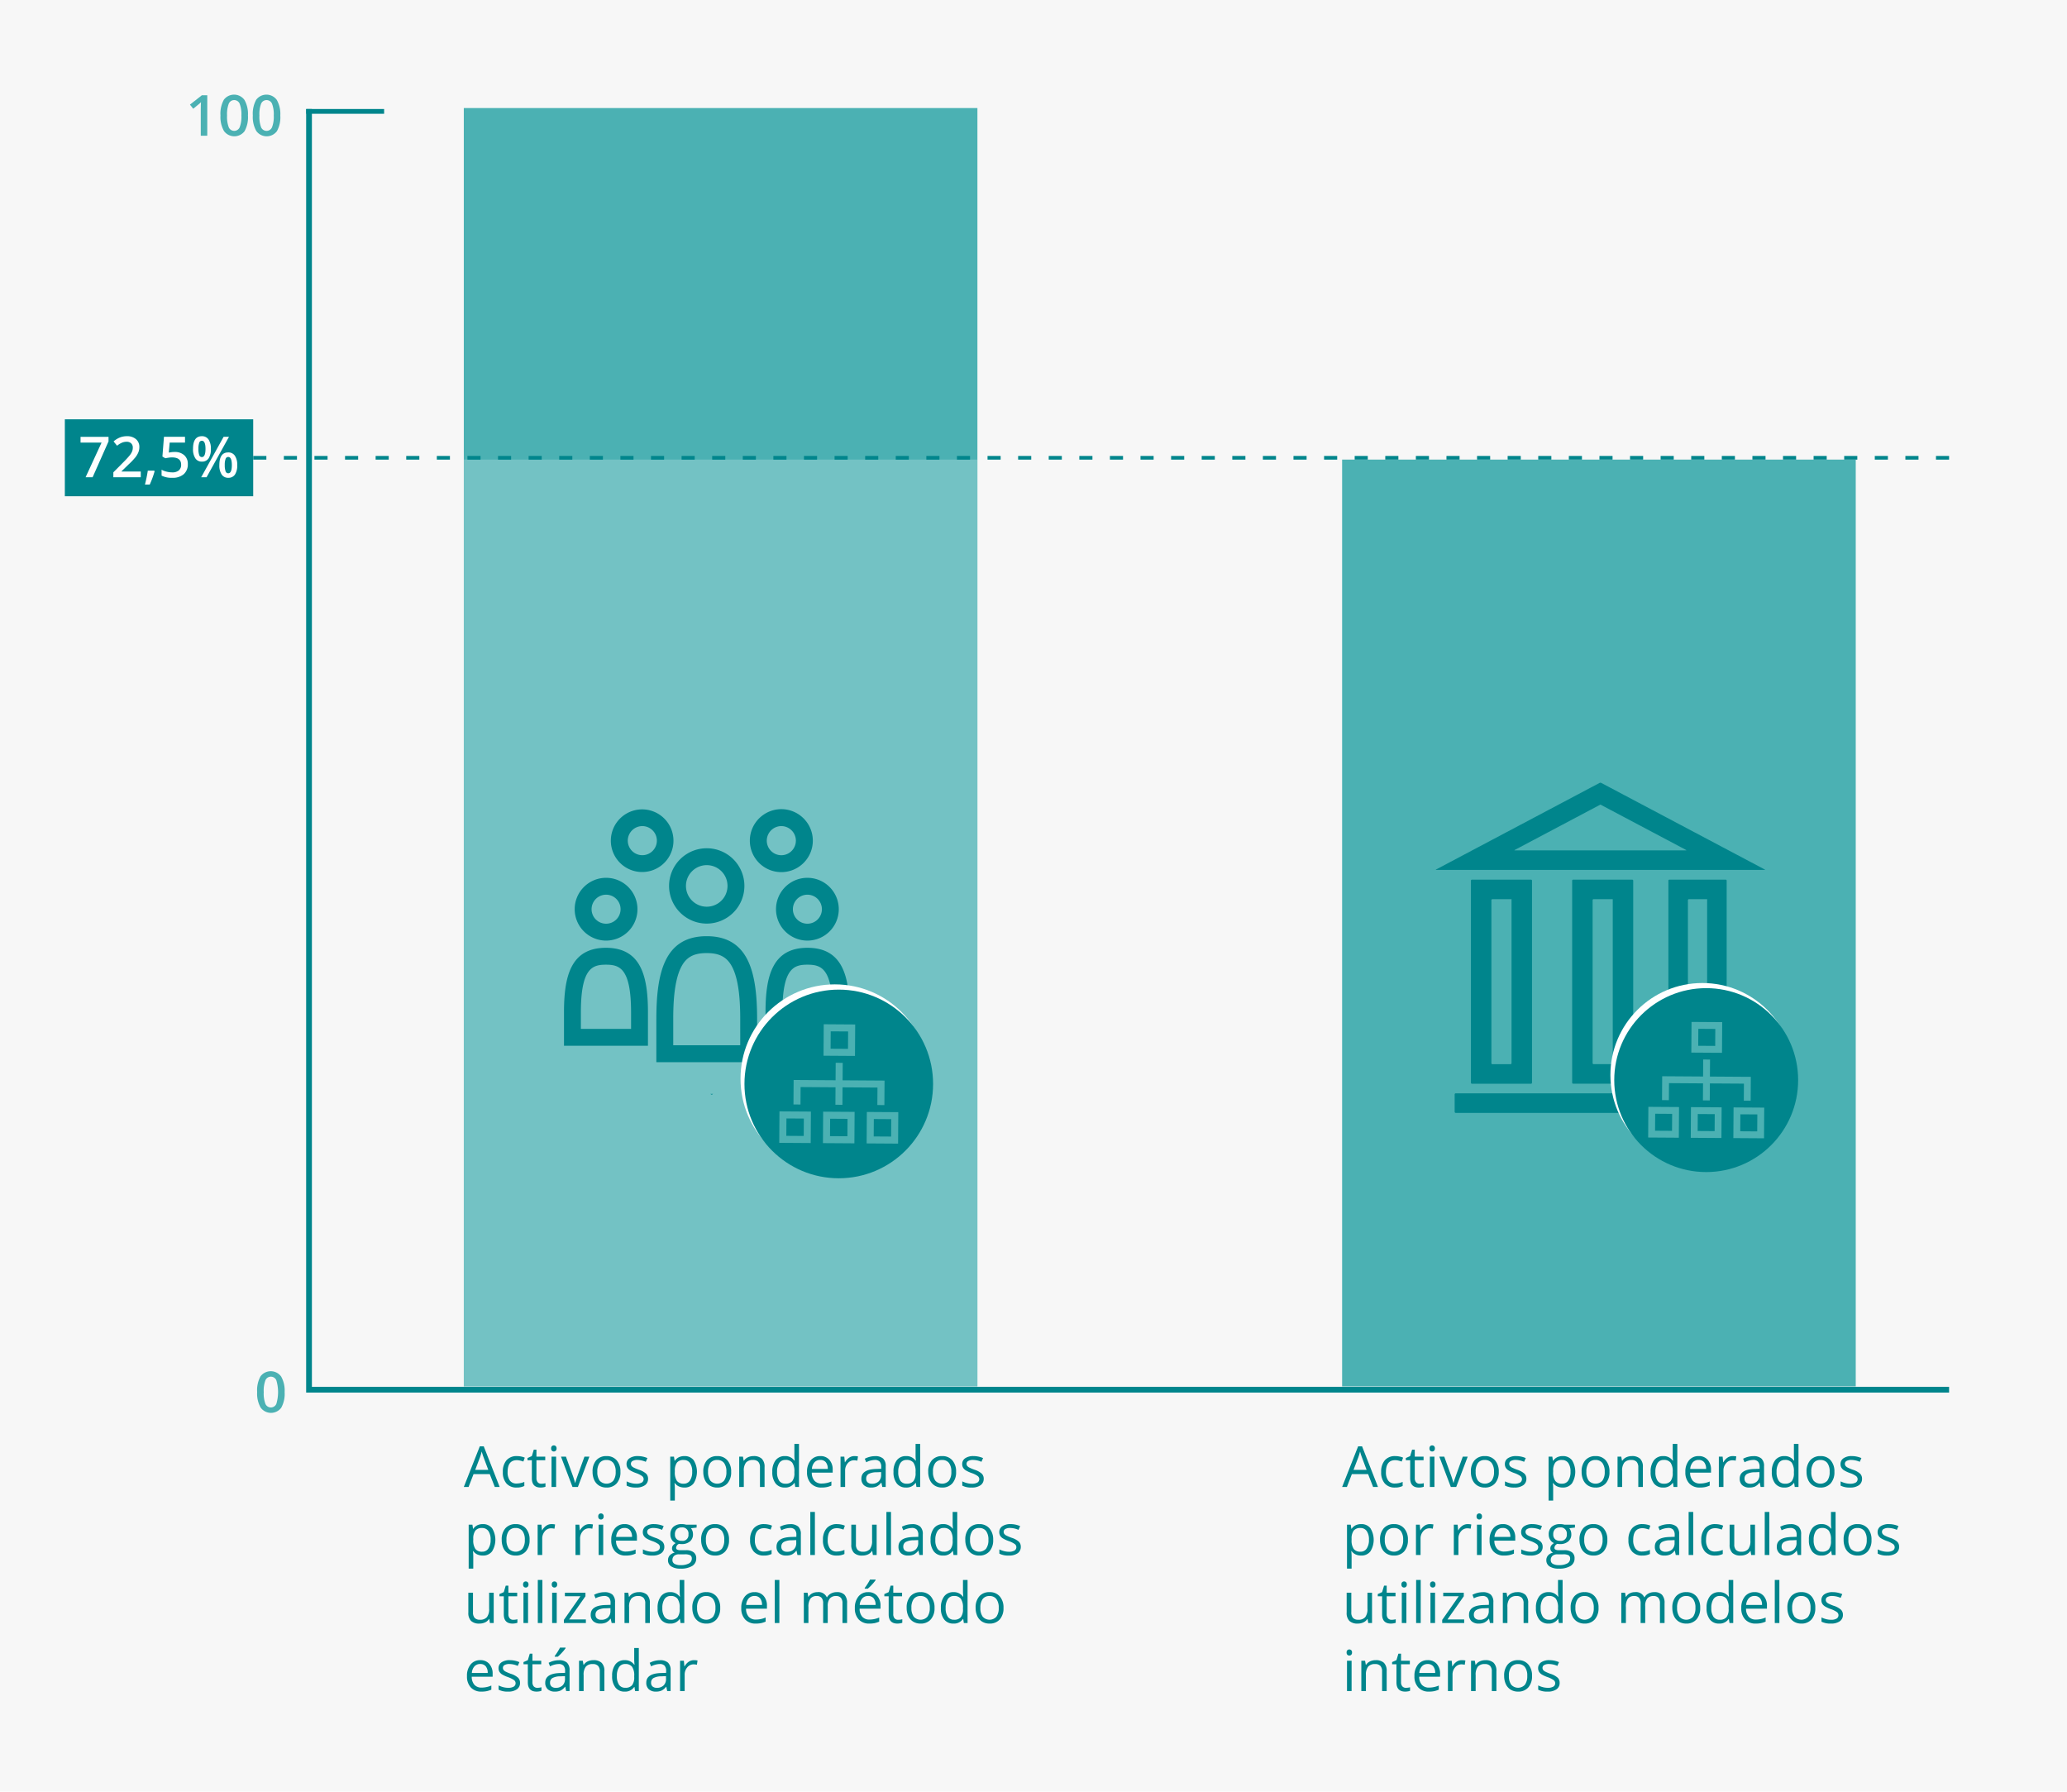
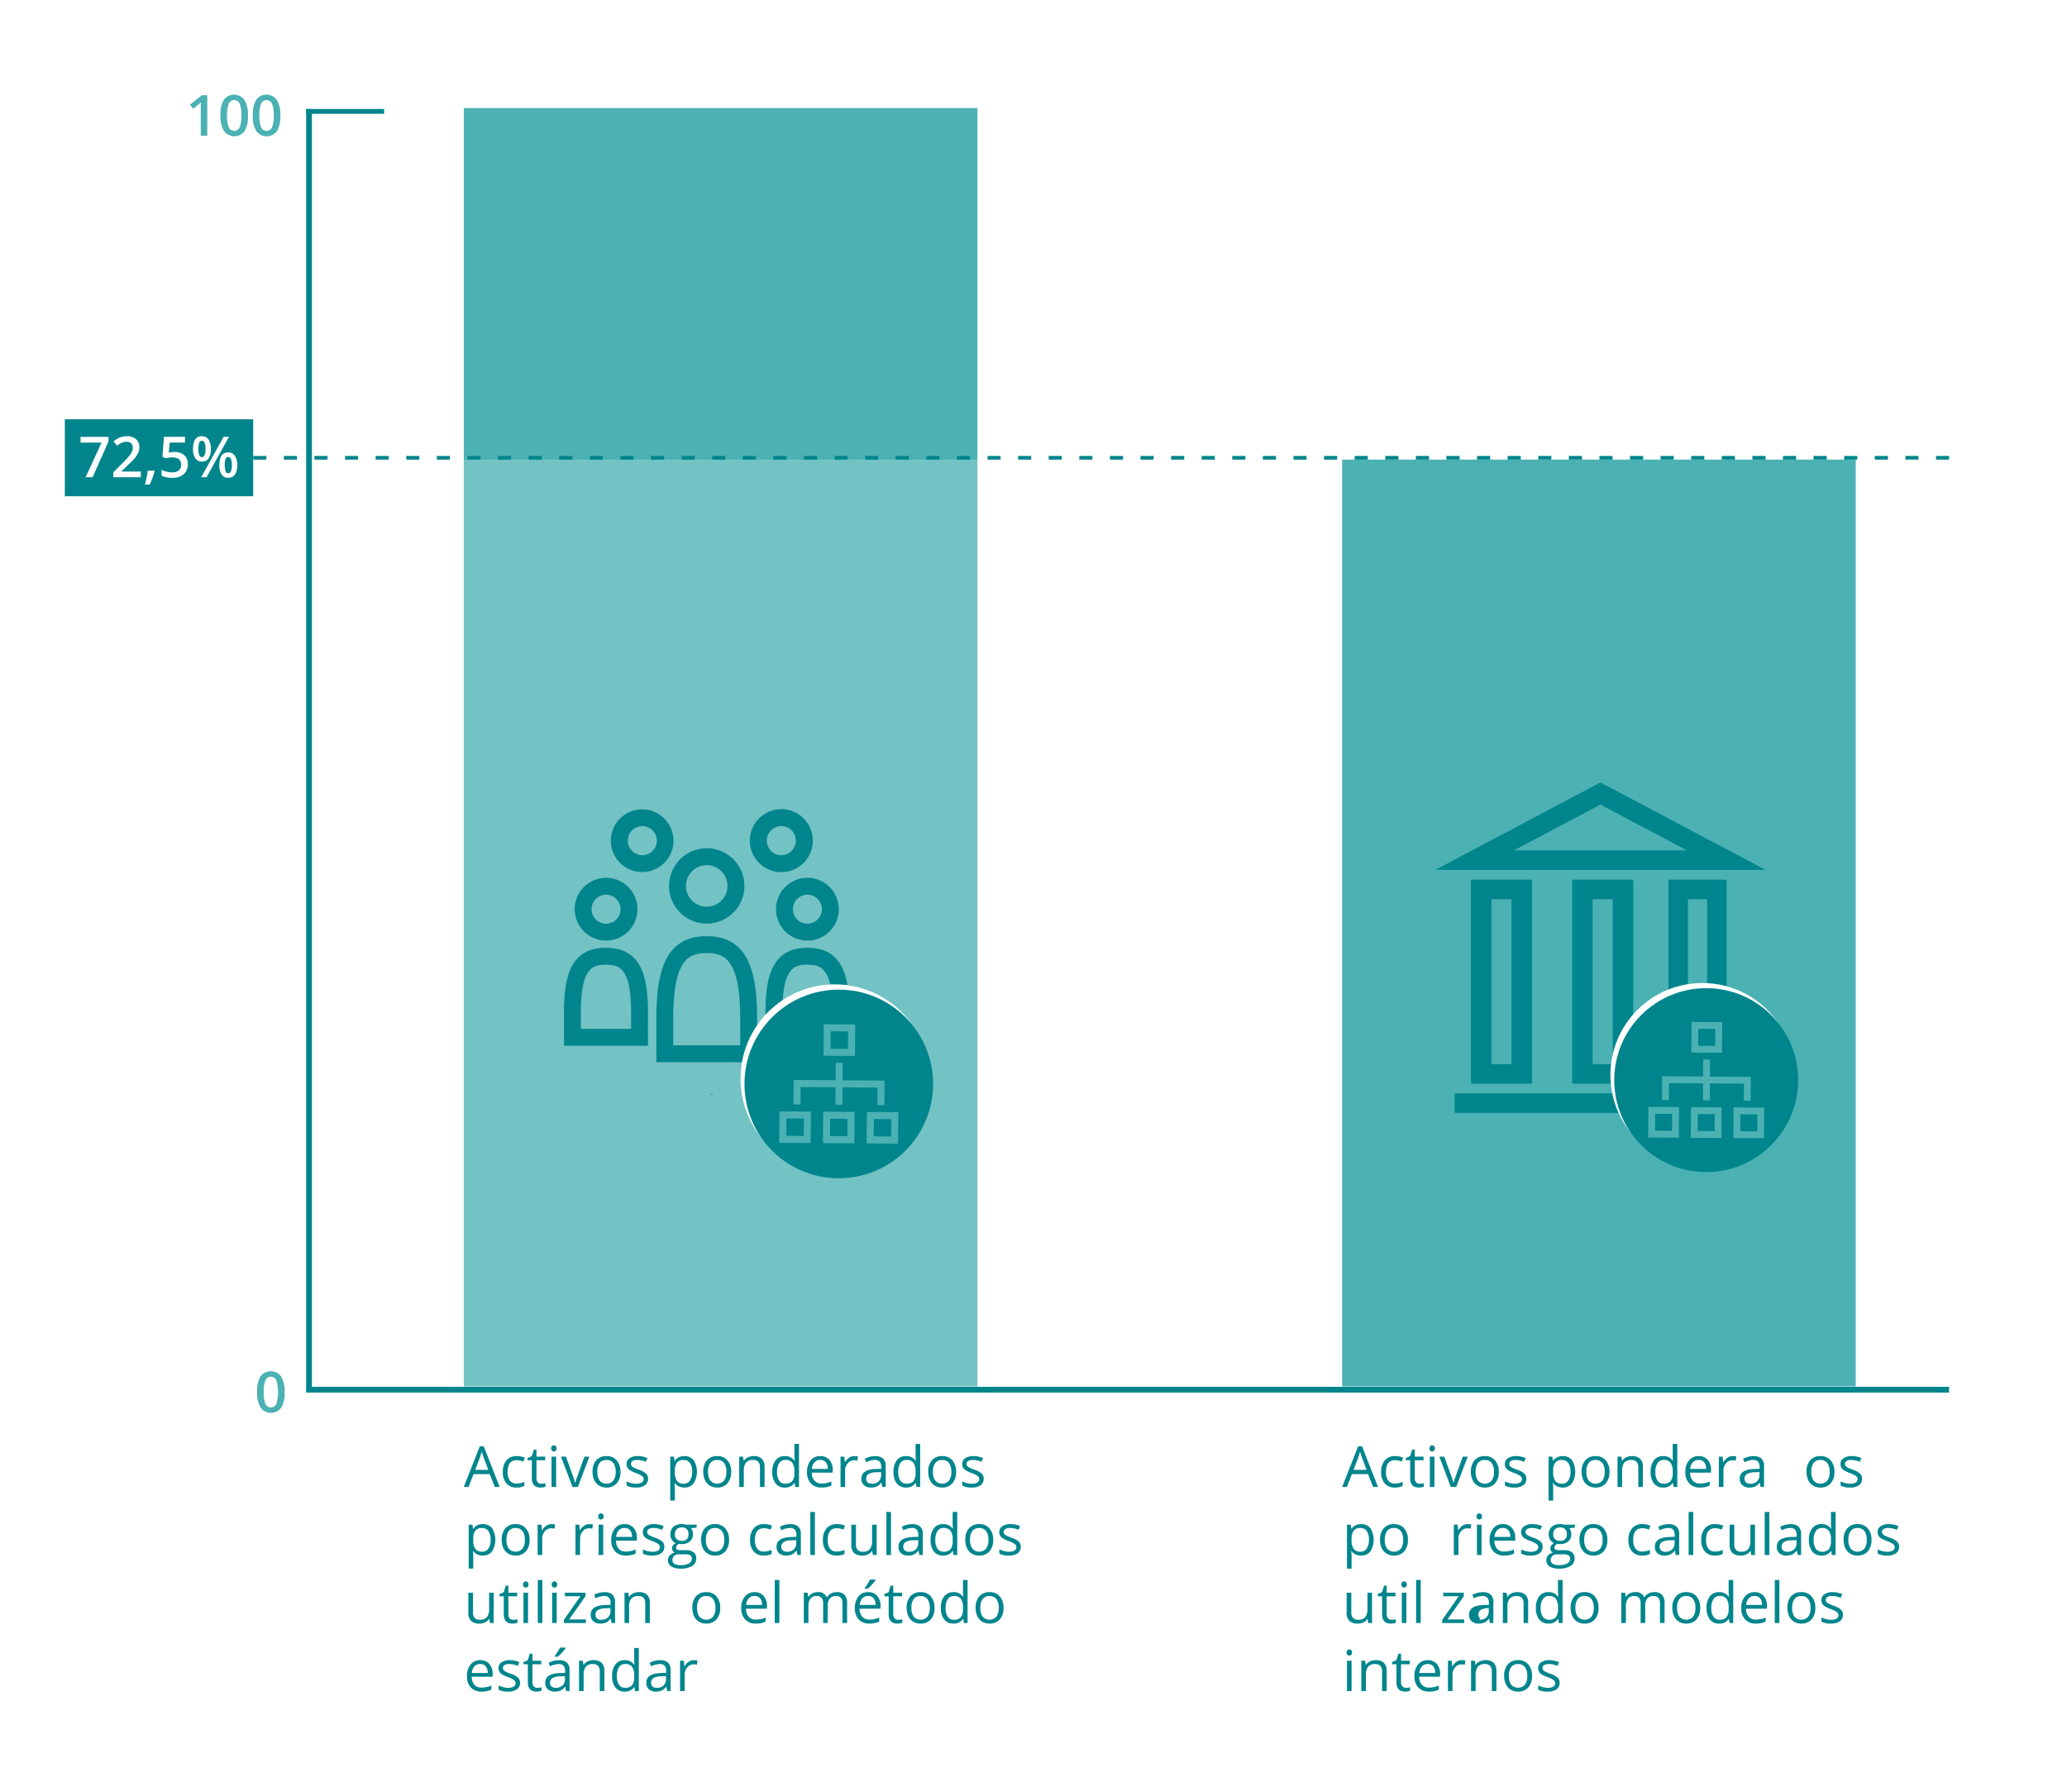
<svg xmlns="http://www.w3.org/2000/svg" width="620" height="537.298" viewBox="0 0 620 537.298">
  <defs>
    <style>
      .cls-1 {
        fill: #f7f7f7;
      }

      .cls-2 {
        fill: #00858c;
      }

      .cls-3, .cls-7 {
        fill: none;
        stroke: #00858c;
        stroke-miterlimit: 10;
      }

      .cls-3 {
        stroke-width: 1.727px;
      }

      .cls-4 {
        fill: #4bb1b3;
      }

      .cls-5 {
        opacity: 0.22;
      }

      .cls-6 {
        fill: #fff;
      }

      .cls-7 {
        stroke-width: 1.103px;
        stroke-dasharray: 3.933 5.244;
      }
    </style>
  </defs>
  <title>output_floor</title>
  <g id="Layer_12" data-name="Layer 12">
-     <rect class="cls-1" width="620" height="537.298" />
-   </g>
+     </g>
  <g id="Lines">
    <g>
      <rect class="cls-2" x="102.823" y="21.725" width="1.431" height="23.359" transform="translate(70.134 136.944) rotate(-90)" />
      <polyline class="cls-3" points="92.693 32.689 92.693 416.771 584.633 416.771" />
    </g>
  </g>
  <g id="Line-Numbers">
    <g>
      <g>
        <path class="cls-4" d="M62.173,40.709H60.222V32.873q0-1.403.066-2.225-.191.199-.469.44-.278.241-1.863,1.527l-.979-1.237,3.569-2.806h1.627Z" />
        <path class="cls-4" d="M74.375,34.641a8.63,8.63,0,0,1-1.017,4.698,3.839,3.839,0,0,1-6.18-.05,8.478,8.478,0,0,1-1.046-4.648,8.684,8.684,0,0,1,1.017-4.736,3.843,3.843,0,0,1,6.18.071A8.541,8.541,0,0,1,74.375,34.641Zm-6.267,0a8.832,8.832,0,0,0,.511,3.544,1.784,1.784,0,0,0,3.271-.017,8.733,8.733,0,0,0,.519-3.528,8.8,8.8,0,0,0-.519-3.532,1.777,1.777,0,0,0-3.271-.021A8.897,8.897,0,0,0,68.108,34.641Z" />
        <path class="cls-4" d="M84.079,34.641a8.63,8.63,0,0,1-1.017,4.698,3.839,3.839,0,0,1-6.18-.05,8.478,8.478,0,0,1-1.046-4.648,8.684,8.684,0,0,1,1.017-4.736,3.843,3.843,0,0,1,6.18.071A8.541,8.541,0,0,1,84.079,34.641Zm-6.267,0a8.832,8.832,0,0,0,.511,3.544,1.784,1.784,0,0,0,3.271-.017,8.733,8.733,0,0,0,.519-3.528,8.8,8.8,0,0,0-.519-3.532,1.777,1.777,0,0,0-3.271-.021A8.897,8.897,0,0,0,77.812,34.641Z" />
      </g>
      <path class="cls-4" d="M85.375,417.482a8.629,8.629,0,0,1-1.017,4.698,3.839,3.839,0,0,1-6.18-.05,8.477,8.477,0,0,1-1.046-4.648,8.682,8.682,0,0,1,1.017-4.735,3.843,3.843,0,0,1,6.18.07A8.542,8.542,0,0,1,85.375,417.482Zm-6.267,0a8.835,8.835,0,0,0,.511,3.545,1.784,1.784,0,0,0,3.271-.017,12.273,12.273,0,0,0,0-7.06,1.777,1.777,0,0,0-3.271-.021A8.899,8.899,0,0,0,79.108,417.482Z" />
    </g>
  </g>
  <g id="Graphs">
    <rect class="cls-4" x="402.573" y="137.83" width="154.06" height="277.94" />
    <g>
      <rect class="cls-4" x="139.118" y="32.405" width="154.06" height="383.366" />
      <g class="cls-5">
        <rect class="cls-6" x="139.118" y="137.83" width="154.06" height="277.94" />
      </g>
    </g>
  </g>
  <g id="Dotted_line">
    <line class="cls-7" x1="584.633" y1="137.288" x2="17.367" y2="137.288" />
  </g>
  <g id="Square">
    <rect class="cls-2" x="19.449" y="125.75" width="56.5" height="23.076" />
  </g>
  <g id="_72_5_" data-name="72,5%">
    <g>
      <path class="cls-6" d="M25.673,143.125,30.471,132.725H24.162v-1.718H32.554v1.361l-4.773,10.758Z" />
      <path class="cls-6" d="M42.225,143.125H33.999v-1.478l3.129-3.146a26.414,26.414,0,0,0,1.838-2.013,4.792,4.792,0,0,0,.66-1.116,3.013,3.013,0,0,0,.208-1.121,1.709,1.709,0,0,0-.494-1.295,1.894,1.894,0,0,0-1.366-.473,3.646,3.646,0,0,0-1.349.257,6.311,6.311,0,0,0-1.506.93l-1.054-1.287a6.806,6.806,0,0,1,1.967-1.212,5.763,5.763,0,0,1,2.034-.357,3.999,3.999,0,0,1,2.714.884,2.985,2.985,0,0,1,1.021,2.378,4.167,4.167,0,0,1-.295,1.561,6.357,6.357,0,0,1-.904,1.523,20.811,20.811,0,0,1-2.03,2.121l-2.108,2.042v.083h5.761Z" />
      <path class="cls-6" d="M46.375,141.341a27.885,27.885,0,0,1-1.461,3.976H43.478a40.818,40.818,0,0,0,.855-4.167h1.917Z" />
      <path class="cls-6" d="M52.36,135.547a4.161,4.161,0,0,1,2.905.971,3.396,3.396,0,0,1,1.071,2.648,3.866,3.866,0,0,1-1.216,3.034,5,5,0,0,1-3.457,1.092,6.536,6.536,0,0,1-3.196-.656v-1.768a5.859,5.859,0,0,0,1.544.589,7.026,7.026,0,0,0,1.619.208,3.011,3.011,0,0,0,2.009-.589,2.146,2.146,0,0,0,.689-1.727q0-2.175-2.772-2.175a7.314,7.314,0,0,0-.963.079q-.573.079-1.004.179l-.872-.515.465-5.927h6.309v1.735H50.899l-.274,3.005q.291-.05.709-.116A6.68,6.68,0,0,1,52.36,135.547Z" />
      <path class="cls-6" d="M63.25,134.609a4.931,4.931,0,0,1-.685,2.868,2.324,2.324,0,0,1-2.021.959,2.246,2.246,0,0,1-1.955-.992,4.913,4.913,0,0,1-.693-2.835q0-3.793,2.648-3.793a2.312,2.312,0,0,1,2.004.984A4.792,4.792,0,0,1,63.25,134.609Zm-3.735.017a5.289,5.289,0,0,0,.241,1.843.822.822,0,0,0,.789.606q1.096,0,1.096-2.449,0-2.448-1.096-2.449a.822.822,0,0,0-.789.606A5.289,5.289,0,0,0,59.515,134.625Zm9.172-3.636-6.732,12.136H60.345l6.732-12.136Zm2.465,8.483a4.888,4.888,0,0,1-.689,2.864,2.323,2.323,0,0,1-2.009.955,2.264,2.264,0,0,1-1.959-.983,4.87,4.87,0,0,1-.697-2.835q0-3.793,2.656-3.793a2.316,2.316,0,0,1,1.988.979A4.751,4.751,0,0,1,71.153,139.473Zm-3.735,0a5.289,5.289,0,0,0,.245,1.851.831.831,0,0,0,.793.614q1.088,0,1.087-2.465,0-2.432-1.087-2.432a.828.828,0,0,0-.793.598A5.142,5.142,0,0,0,67.417,139.473Z" />
    </g>
  </g>
  <g id="Big_Icons">
    <g>
      <g>
        <path class="cls-2" d="M213.536,328.282l.358-.221h-.82l.358.221A.109.109,0,0,0,213.536,328.282Z" />
        <path class="cls-2" d="M183.965,255.786a9.393,9.393,0,1,0-.551-1.772A9.438,9.438,0,0,0,183.965,255.786Zm4.427-4.552a4.342,4.342,0,0,1,.658-1.56,4.387,4.387,0,0,1,1.921-1.582,4.35,4.35,0,0,1,4.135.403,4.397,4.397,0,0,1,1.179,1.179,4.362,4.362,0,1,1-7.893,1.56Z" />
        <path class="cls-2" d="M225.66,255.786a9.452,9.452,0,0,0,17.404,0,9.358,9.358,0,0,0,.551-1.772,9.5,9.5,0,0,0,0-3.802,9.397,9.397,0,0,0-1.423-3.376,9.495,9.495,0,0,0-4.157-3.425,9.416,9.416,0,0,0-8.95.872,9.495,9.495,0,0,0-3.425,4.157,9.431,9.431,0,0,0,0,7.346ZM230.087,251.234a4.343,4.343,0,0,1,.658-1.56,4.389,4.389,0,0,1,1.92-1.582,4.351,4.351,0,0,1,4.135.403,4.386,4.386,0,0,1,1.582,1.921,4.34,4.34,0,0,1,.343,1.697,4.376,4.376,0,0,1-2.667,4.021,4.35,4.35,0,0,1-4.135-.403,4.396,4.396,0,0,1-1.179-1.18,4.364,4.364,0,0,1-.658-3.317Z" />
      </g>
      <path class="cls-2" d="M211.986,276.983A11.297,11.297,0,1,0,200.689,265.686,11.31,11.31,0,0,0,211.986,276.983Zm0-17.529a6.232,6.232,0,1,1-6.232,6.232A6.239,6.239,0,0,1,211.986,259.454Zm-.015,21.307c-12.772,0-15.097,11.175-15.097,24.961v12.818H227.097V305.722C227.097,291.936,224.742,280.761,211.971,280.761Zm10.062,32.714H201.938v-7.753c0-4.624.234-11.256,2.256-15.451,1.522-3.158,3.775-4.446,7.776-4.446,4.006,0,6.264,1.29,7.794,4.452,2.033,4.203,2.268,10.827,2.268,15.445Zm20.145-31.394a9.414,9.414,0,1,0-9.414-9.414A9.425,9.425,0,0,0,242.178,282.082Zm0-13.764a4.35,4.35,0,1,1-4.349,4.349A4.354,4.354,0,0,1,242.178,268.318Zm.018,15.924c-10.643,0-12.58,8.692-12.58,19.414v9.969h25.186v-9.969C254.801,292.934,252.839,284.242,242.196,284.242Zm7.541,24.319H234.68v-4.905c0-13.27,3.404-14.35,7.516-14.35,4.126,0,7.541,1.08,7.541,14.35Zm-67.944-26.479a9.414,9.414,0,1,0-9.414-9.414A9.425,9.425,0,0,0,181.793,282.082Zm0-13.764a4.35,4.35,0,1,1-4.349,4.349A4.354,4.354,0,0,1,181.793,268.318ZM181.75,284.242c-10.643,0-12.58,8.692-12.58,19.414v9.969h25.186v-9.969C194.355,292.934,192.393,284.242,181.75,284.242Zm7.541,24.319H174.234v-4.905c0-13.27,3.404-14.35,7.516-14.35,4.126,0,7.541,1.08,7.541,14.35Z" />
    </g>
    <g>
      <path class="cls-2" d="M517.918,297.553v-33.461a.292.292,0,0,0-.291-.291h-16.901a.292.292,0,0,0-.291.291v33.316c0,.265.254.699.511.63l.005,1.534,5.344-1.404V269.952a.292.292,0,0,1,.291-.291h5.473v28Z" />
      <path class="cls-2" d="M436.328,328.184v5.276a.308.308,0,0,0,.321.291h57.719v-5.859H436.65A.308.308,0,0,0,436.328,328.184Z" />
      <path class="cls-2" d="M471.875,263.801a.3.3,0,0,0-.306.291v60.609a.3.3,0,0,0,.306.291H489.58a.299.299,0,0,0,.305-.291v-60.609a.299.299,0,0,0-.305-.291Zm11.872,55.041a.299.299,0,0,1-.306.291h-5.429a.299.299,0,0,1-.305-.291V269.951a.299.299,0,0,1,.305-.291h5.734Z" />
      <path class="cls-2" d="M441.516,263.801a.3.3,0,0,0-.306.292v60.625a.3.3,0,0,0,.306.291h17.705a.3.3,0,0,0,.306-.291V264.092a.3.3,0,0,0-.306-.292Zm11.872,55.056a.299.299,0,0,1-.306.291h-5.428a.299.299,0,0,1-.306-.291V269.953a.299.299,0,0,1,.306-.292h5.734Z" />
      <path class="cls-2" d="M529.327,260.75l-49.022-25.953a.618.618,0,0,0-.515,0l-49.022,25.953c-.142.075-.126.136.034.136H529.293C529.453,260.887,529.468,260.825,529.327,260.75Zm-23.625-5.723H454.393c-.16,0-.175-.061-.034-.136l25.688-13.6L505.736,254.891C505.878,254.966,505.862,255.027,505.702,255.027Z" />
    </g>
  </g>
  <g id="Standard_text">
    <g>
      <path class="cls-2" d="M148.415,445.942l-1.511-3.859h-4.864l-1.494,3.859h-1.428l4.798-12.186h1.187l4.773,12.186Zm-1.951-5.13-1.41-3.76q-.275-.715-.564-1.752a15.905,15.905,0,0,1-.523,1.752l-1.428,3.76Z" />
      <path class="cls-2" d="M154.972,446.108a3.881,3.881,0,0,1-3.059-1.216,4.999,4.999,0,0,1-1.083-3.44,5.156,5.156,0,0,1,1.1-3.528,3.959,3.959,0,0,1,3.133-1.245,6.185,6.185,0,0,1,1.312.142,4.301,4.301,0,0,1,1.029.332l-.424,1.17a6.556,6.556,0,0,0-.996-.303,4.453,4.453,0,0,0-.955-.12q-2.771,0-2.771,3.536a4.211,4.211,0,0,0,.676,2.573,2.354,2.354,0,0,0,2.005.896,6.121,6.121,0,0,0,2.333-.49v1.221A4.989,4.989,0,0,1,154.972,446.108Z" />
      <path class="cls-2" d="M162.369,444.971a4.496,4.496,0,0,0,.706-.055,4.559,4.559,0,0,0,.539-.111v1.054a2.495,2.495,0,0,1-.66.179,4.965,4.965,0,0,1-.784.07q-2.64,0-2.64-2.78v-5.412h-1.303v-.664l1.303-.573.581-1.942h.797v2.108h2.64v1.071h-2.64v5.354a1.843,1.843,0,0,0,.39,1.262A1.357,1.357,0,0,0,162.369,444.971Z" />
      <path class="cls-2" d="M165.316,434.379a.914.914,0,0,1,.232-.693.861.861,0,0,1,1.153.004.897.897,0,0,1,.241.689.908.908,0,0,1-.241.692.842.842,0,0,1-1.153,0A.928.928,0,0,1,165.316,434.379Zm1.494,11.562h-1.378v-9.098h1.378Z" />
      <path class="cls-2" d="M171.724,445.942l-3.453-9.098h1.478l1.959,5.396a25.568,25.568,0,0,1,.78,2.457h.066a18.418,18.418,0,0,1,.577-1.822q.485-1.381,2.179-6.03h1.478l-3.453,9.098Z" />
      <path class="cls-2" d="M186.101,441.385a5.024,5.024,0,0,1-1.12,3.474,3.948,3.948,0,0,1-3.097,1.249,4.102,4.102,0,0,1-2.167-.572,3.784,3.784,0,0,1-1.461-1.644,5.734,5.734,0,0,1-.514-2.507,5.012,5.012,0,0,1,1.111-3.466,3.936,3.936,0,0,1,3.088-1.241,3.849,3.849,0,0,1,3.034,1.271A4.996,4.996,0,0,1,186.101,441.385Zm-6.931,0a4.32,4.32,0,0,0,.697,2.656,2.767,2.767,0,0,0,4.104.004,4.297,4.297,0,0,0,.701-2.66,4.226,4.226,0,0,0-.701-2.636,2.465,2.465,0,0,0-2.071-.9,2.425,2.425,0,0,0-2.042.888A4.278,4.278,0,0,0,179.17,441.385Z" />
      <path class="cls-2" d="M194.385,443.46a2.28,2.28,0,0,1-.947,1.959,4.449,4.449,0,0,1-2.656.688,5.779,5.779,0,0,1-2.822-.572v-1.278a6.849,6.849,0,0,0,1.407.522,5.845,5.845,0,0,0,1.448.191,3.284,3.284,0,0,0,1.66-.345,1.185,1.185,0,0,0,.121-1.959,7.275,7.275,0,0,0-1.797-.893,9.689,9.689,0,0,1-1.806-.826,2.448,2.448,0,0,1-.797-.801,2.082,2.082,0,0,1-.262-1.07,2.04,2.04,0,0,1,.905-1.756,4.213,4.213,0,0,1,2.481-.644,7.263,7.263,0,0,1,2.872.598l-.49,1.121a6.575,6.575,0,0,0-2.481-.564,2.862,2.862,0,0,0-1.478.307.95.95,0,0,0-.498.847,1.035,1.035,0,0,0,.187.623,1.845,1.845,0,0,0,.603.489,13.433,13.433,0,0,0,1.594.673,5.952,5.952,0,0,1,2.187,1.187A2.095,2.095,0,0,1,194.385,443.46Z" />
      <path class="cls-2" d="M205.275,446.108a3.938,3.938,0,0,1-1.623-.328,3.051,3.051,0,0,1-1.232-1.008h-.1a12.192,12.192,0,0,1,.1,1.51v3.744H201.042V436.844h1.121l.19,1.245h.066a3.204,3.204,0,0,1,1.237-1.079,3.766,3.766,0,0,1,1.618-.332,3.36,3.36,0,0,1,2.793,1.237,6.586,6.586,0,0,1-.017,6.951A3.366,3.366,0,0,1,205.275,446.108Zm-.199-8.259a2.439,2.439,0,0,0-2.017.771,3.964,3.964,0,0,0-.64,2.457v.308a4.547,4.547,0,0,0,.64,2.743,2.429,2.429,0,0,0,2.05.826,2.131,2.131,0,0,0,1.847-.955,4.526,4.526,0,0,0,.668-2.631,4.361,4.361,0,0,0-.668-2.611A2.198,2.198,0,0,0,205.076,437.849Z" />
      <path class="cls-2" d="M219.312,441.385a5.024,5.024,0,0,1-1.12,3.474,3.948,3.948,0,0,1-3.097,1.249,4.102,4.102,0,0,1-2.167-.572,3.784,3.784,0,0,1-1.461-1.644,5.734,5.734,0,0,1-.514-2.507,5.012,5.012,0,0,1,1.111-3.466,3.936,3.936,0,0,1,3.088-1.241,3.849,3.849,0,0,1,3.034,1.271A4.996,4.996,0,0,1,219.312,441.385Zm-6.931,0a4.32,4.32,0,0,0,.697,2.656,2.767,2.767,0,0,0,4.104.004,4.297,4.297,0,0,0,.701-2.66,4.226,4.226,0,0,0-.701-2.636,2.465,2.465,0,0,0-2.071-.9,2.425,2.425,0,0,0-2.042.888A4.278,4.278,0,0,0,212.381,441.385Z" />
      <path class="cls-2" d="M227.953,445.942V440.057a2.372,2.372,0,0,0-.507-1.66,2.06,2.06,0,0,0-1.585-.548,2.614,2.614,0,0,0-2.092.771,3.9,3.9,0,0,0-.664,2.549v4.772h-1.378v-9.098h1.121l.224,1.245h.066a2.82,2.82,0,0,1,1.187-1.042,3.864,3.864,0,0,1,1.702-.369,3.457,3.457,0,0,1,2.474.793,3.373,3.373,0,0,1,.83,2.536v5.935Z" />
      <path class="cls-2" d="M238.353,444.722h-.075a3.237,3.237,0,0,1-2.855,1.386,3.377,3.377,0,0,1-2.776-1.22,5.373,5.373,0,0,1-.991-3.47,5.463,5.463,0,0,1,.996-3.495,3.351,3.351,0,0,1,2.771-1.245,3.31,3.31,0,0,1,2.84,1.345h.107l-.059-.655-.033-.64v-3.702h1.379v12.916h-1.121Zm-2.756.232a2.506,2.506,0,0,0,2.046-.769,3.875,3.875,0,0,0,.635-2.478v-.29a4.568,4.568,0,0,0-.643-2.761,2.446,2.446,0,0,0-2.055-.825,2.109,2.109,0,0,0-1.855.941,4.691,4.691,0,0,0-.643,2.661,4.491,4.491,0,0,0,.639,2.631A2.163,2.163,0,0,0,235.597,444.954Z" />
      <path class="cls-2" d="M246.422,446.108a4.178,4.178,0,0,1-3.184-1.229,4.755,4.755,0,0,1-1.166-3.411,5.273,5.273,0,0,1,1.083-3.495,3.597,3.597,0,0,1,2.909-1.295,3.431,3.431,0,0,1,2.706,1.125,4.312,4.312,0,0,1,.996,2.968v.871h-6.267a3.607,3.607,0,0,0,.809,2.433,2.801,2.801,0,0,0,2.162.83,7.337,7.337,0,0,0,2.906-.614v1.229a7.359,7.359,0,0,1-1.383.452A7.804,7.804,0,0,1,246.422,446.108Zm-.374-8.275a2.248,2.248,0,0,0-1.747.714,3.285,3.285,0,0,0-.768,1.976h4.756a3.031,3.031,0,0,0-.581-1.997A2.045,2.045,0,0,0,246.048,437.832Z" />
      <path class="cls-2" d="M256.266,436.678a5.397,5.397,0,0,1,1.088.1l-.191,1.278a4.685,4.685,0,0,0-.996-.124,2.425,2.425,0,0,0-1.889.896,3.27,3.27,0,0,0-.784,2.232v4.881h-1.378v-9.098h1.137l.158,1.686h.066a3.996,3.996,0,0,1,1.221-1.37A2.749,2.749,0,0,1,256.266,436.678Z" />
      <path class="cls-2" d="M264.65,445.942l-.274-1.295h-.066a3.819,3.819,0,0,1-1.356,1.158,4.137,4.137,0,0,1-1.689.303,3.038,3.038,0,0,1-2.121-.697,2.543,2.543,0,0,1-.768-1.983q0-2.757,4.407-2.889l1.545-.05v-.564a2.312,2.312,0,0,0-.461-1.582,1.898,1.898,0,0,0-1.474-.51,6.003,6.003,0,0,0-2.573.697L259.395,437.475a6.476,6.476,0,0,1,1.474-.572,6.368,6.368,0,0,1,1.606-.208,3.463,3.463,0,0,1,2.411.723,3.011,3.011,0,0,1,.784,2.315v6.209Zm-3.112-.971a2.794,2.794,0,0,0,2.021-.706,2.608,2.608,0,0,0,.735-1.976v-.821l-1.379.058a5.011,5.011,0,0,0-2.369.511,1.539,1.539,0,0,0-.727,1.407,1.417,1.417,0,0,0,.452,1.137A1.876,1.876,0,0,0,261.538,444.971Z" />
      <path class="cls-2" d="M274.703,444.722h-.075a3.237,3.237,0,0,1-2.855,1.386,3.377,3.377,0,0,1-2.776-1.22,5.373,5.373,0,0,1-.991-3.47,5.463,5.463,0,0,1,.996-3.495,3.351,3.351,0,0,1,2.771-1.245,3.31,3.31,0,0,1,2.84,1.345h.107l-.059-.655-.033-.64v-3.702h1.379v12.916h-1.121Zm-2.756.232a2.506,2.506,0,0,0,2.046-.769,3.875,3.875,0,0,0,.635-2.478v-.29a4.568,4.568,0,0,0-.643-2.761,2.446,2.446,0,0,0-2.055-.825,2.109,2.109,0,0,0-1.855.941,4.691,4.691,0,0,0-.643,2.661,4.491,4.491,0,0,0,.639,2.631A2.163,2.163,0,0,0,271.947,444.954Z" />
      <path class="cls-2" d="M286.781,441.385a5.024,5.024,0,0,1-1.12,3.474,3.948,3.948,0,0,1-3.097,1.249,4.102,4.102,0,0,1-2.167-.572A3.784,3.784,0,0,1,278.936,443.892a5.734,5.734,0,0,1-.514-2.507,5.012,5.012,0,0,1,1.111-3.466,3.936,3.936,0,0,1,3.088-1.241,3.849,3.849,0,0,1,3.034,1.271A4.996,4.996,0,0,1,286.781,441.385Zm-6.931,0a4.32,4.32,0,0,0,.697,2.656,2.767,2.767,0,0,0,4.104.004,4.297,4.297,0,0,0,.701-2.66,4.226,4.226,0,0,0-.701-2.636,2.465,2.465,0,0,0-2.071-.9,2.425,2.425,0,0,0-2.042.888A4.278,4.278,0,0,0,279.85,441.385Z" />
      <path class="cls-2" d="M295.065,443.46a2.28,2.28,0,0,1-.947,1.959,4.449,4.449,0,0,1-2.656.688,5.779,5.779,0,0,1-2.822-.572v-1.278a6.849,6.849,0,0,0,1.407.522,5.845,5.845,0,0,0,1.448.191,3.284,3.284,0,0,0,1.66-.345,1.185,1.185,0,0,0,.121-1.959,7.275,7.275,0,0,0-1.797-.893,9.689,9.689,0,0,1-1.806-.826,2.448,2.448,0,0,1-.797-.801,2.082,2.082,0,0,1-.262-1.07,2.04,2.04,0,0,1,.905-1.756,4.213,4.213,0,0,1,2.481-.644,7.263,7.263,0,0,1,2.872.598l-.49,1.121a6.575,6.575,0,0,0-2.481-.564,2.862,2.862,0,0,0-1.478.307.95.95,0,0,0-.498.847,1.035,1.035,0,0,0,.187.623,1.845,1.845,0,0,0,.603.489,13.433,13.433,0,0,0,1.594.673,5.952,5.952,0,0,1,2.187,1.187A2.095,2.095,0,0,1,295.065,443.46Z" />
      <path class="cls-2" d="M144.812,466.508a3.938,3.938,0,0,1-1.623-.328,3.059,3.059,0,0,1-1.232-1.008h-.1a12.192,12.192,0,0,1,.1,1.51v3.744h-1.378V457.245h1.121l.19,1.245h.066a3.204,3.204,0,0,1,1.237-1.079,3.752,3.752,0,0,1,1.618-.332,3.362,3.362,0,0,1,2.793,1.236,6.588,6.588,0,0,1-.017,6.952A3.368,3.368,0,0,1,144.812,466.508Zm-.199-8.26a2.44,2.44,0,0,0-2.017.772,3.964,3.964,0,0,0-.64,2.457v.308a4.549,4.549,0,0,0,.64,2.743,2.429,2.429,0,0,0,2.05.825,2.13,2.13,0,0,0,1.847-.954,4.529,4.529,0,0,0,.668-2.632,4.36,4.36,0,0,0-.668-2.61A2.199,2.199,0,0,0,144.613,458.248Z" />
      <path class="cls-2" d="M158.849,461.786a5.024,5.024,0,0,1-1.12,3.474,3.948,3.948,0,0,1-3.097,1.249,4.111,4.111,0,0,1-2.167-.572,3.787,3.787,0,0,1-1.461-1.645,5.726,5.726,0,0,1-.514-2.506,5.012,5.012,0,0,1,1.111-3.466,3.936,3.936,0,0,1,3.088-1.241,3.851,3.851,0,0,1,3.034,1.27A4.999,4.999,0,0,1,158.849,461.786Zm-6.931,0a4.32,4.32,0,0,0,.697,2.656,2.769,2.769,0,0,0,4.104.004,4.297,4.297,0,0,0,.701-2.66,4.226,4.226,0,0,0-.701-2.636,2.465,2.465,0,0,0-2.071-.901,2.426,2.426,0,0,0-2.042.889A4.276,4.276,0,0,0,151.918,461.786Z" />
      <path class="cls-2" d="M165.415,457.079a5.397,5.397,0,0,1,1.088.1l-.191,1.278a4.685,4.685,0,0,0-.996-.124,2.425,2.425,0,0,0-1.889.896,3.27,3.27,0,0,0-.784,2.232v4.881h-1.378v-9.098h1.137l.158,1.686h.066a3.996,3.996,0,0,1,1.221-1.37A2.741,2.741,0,0,1,165.415,457.079Z" />
      <path class="cls-2" d="M176.77,457.079a5.397,5.397,0,0,1,1.088.1l-.191,1.278a4.685,4.685,0,0,0-.996-.124,2.425,2.425,0,0,0-1.889.896,3.27,3.27,0,0,0-.784,2.232v4.881h-1.378v-9.098h1.137l.158,1.686h.066a3.996,3.996,0,0,1,1.221-1.37A2.741,2.741,0,0,1,176.77,457.079Z" />
      <path class="cls-2" d="M179.443,454.78a.913.913,0,0,1,.232-.693.858.858,0,0,1,1.153.004.897.897,0,0,1,.241.689.909.909,0,0,1-.241.692.842.842,0,0,1-1.153,0A.93.93,0,0,1,179.443,454.78Zm1.494,11.562h-1.378v-9.098H180.937Z" />
      <path class="cls-2" d="M187.703,466.508a4.178,4.178,0,0,1-3.184-1.229,4.757,4.757,0,0,1-1.166-3.412,5.272,5.272,0,0,1,1.083-3.494,3.597,3.597,0,0,1,2.909-1.295,3.431,3.431,0,0,1,2.706,1.125,4.309,4.309,0,0,1,.996,2.967v.872h-6.267a3.607,3.607,0,0,0,.809,2.433,2.801,2.801,0,0,0,2.162.83,7.321,7.321,0,0,0,2.906-.615v1.229a7.295,7.295,0,0,1-1.383.453A7.804,7.804,0,0,1,187.703,466.508Zm-.374-8.275a2.25,2.25,0,0,0-1.747.713,3.29,3.29,0,0,0-.768,1.977h4.756a3.029,3.029,0,0,0-.581-1.997A2.045,2.045,0,0,0,187.329,458.233Z" />
      <path class="cls-2" d="M199.266,463.86a2.278,2.278,0,0,1-.947,1.959,4.442,4.442,0,0,1-2.656.689,5.79,5.79,0,0,1-2.822-.572v-1.279a6.795,6.795,0,0,0,1.407.523,5.891,5.891,0,0,0,1.448.191,3.284,3.284,0,0,0,1.66-.345,1.185,1.185,0,0,0,.121-1.959,7.24,7.24,0,0,0-1.797-.893,9.689,9.689,0,0,1-1.806-.826,2.458,2.458,0,0,1-.797-.801,2.084,2.084,0,0,1-.262-1.071,2.04,2.04,0,0,1,.905-1.755,4.213,4.213,0,0,1,2.481-.644,7.263,7.263,0,0,1,2.872.598l-.49,1.121a6.575,6.575,0,0,0-2.481-.564,2.852,2.852,0,0,0-1.478.307.95.95,0,0,0-.498.847,1.032,1.032,0,0,0,.187.622,1.846,1.846,0,0,0,.603.49,13.31,13.31,0,0,0,1.594.672,5.966,5.966,0,0,1,2.187,1.188A2.094,2.094,0,0,1,199.266,463.86Z" />
      <path class="cls-2" d="M208.952,457.245v.871l-1.685.199a2.961,2.961,0,0,1,.598,1.818,2.69,2.69,0,0,1-.913,2.133,3.683,3.683,0,0,1-2.507.797,4.118,4.118,0,0,1-.764-.066,1.357,1.357,0,0,0-.88,1.171.595.595,0,0,0,.307.552,2.244,2.244,0,0,0,1.055.179h1.61a3.612,3.612,0,0,1,2.271.622,2.166,2.166,0,0,1,.793,1.811,2.582,2.582,0,0,1-1.213,2.303,6.485,6.485,0,0,1-3.535.793,4.833,4.833,0,0,1-2.752-.664,2.144,2.144,0,0,1-.967-1.876,2.107,2.107,0,0,1,.531-1.437,2.702,2.702,0,0,1,1.494-.821,1.453,1.453,0,0,1-.586-.489,1.302,1.302,0,0,1-.236-.772,1.471,1.471,0,0,1,.266-.872,2.811,2.811,0,0,1,.838-.722,2.456,2.456,0,0,1-1.149-.987,2.904,2.904,0,0,1-.444-1.594,2.944,2.944,0,0,1,.896-2.304,3.661,3.661,0,0,1,2.541-.81,4.629,4.629,0,0,1,1.286.166Zm-7.254,10.625a1.236,1.236,0,0,0,.622,1.121,3.442,3.442,0,0,0,1.784.381,4.98,4.98,0,0,0,2.569-.519,1.588,1.588,0,0,0,.835-1.407,1.111,1.111,0,0,0-.457-1.024,3.542,3.542,0,0,0-1.719-.286h-1.651a2.176,2.176,0,0,0-1.461.447A1.603,1.603,0,0,0,201.698,467.87Zm.746-7.711a1.852,1.852,0,0,0,.54,1.443,2.151,2.151,0,0,0,1.503.49,1.758,1.758,0,0,0,2.017-1.959,1.809,1.809,0,0,0-2.042-2.051,2.022,2.022,0,0,0-1.494.523A2.107,2.107,0,0,0,202.444,460.159Z" />
      <path class="cls-2" d="M218.672,461.786a5.024,5.024,0,0,1-1.12,3.474,3.948,3.948,0,0,1-3.097,1.249,4.111,4.111,0,0,1-2.167-.572,3.787,3.787,0,0,1-1.461-1.645,5.726,5.726,0,0,1-.514-2.506,5.012,5.012,0,0,1,1.111-3.466,3.936,3.936,0,0,1,3.088-1.241,3.851,3.851,0,0,1,3.034,1.27A4.999,4.999,0,0,1,218.672,461.786Zm-6.931,0a4.32,4.32,0,0,0,.697,2.656,2.769,2.769,0,0,0,4.104.004,4.297,4.297,0,0,0,.701-2.66,4.226,4.226,0,0,0-.701-2.636,2.465,2.465,0,0,0-2.071-.901,2.426,2.426,0,0,0-2.042.889A4.276,4.276,0,0,0,211.742,461.786Z" />
      <path class="cls-2" d="M229.14,466.508a3.881,3.881,0,0,1-3.059-1.216,4.999,4.999,0,0,1-1.083-3.44,5.156,5.156,0,0,1,1.1-3.528,3.959,3.959,0,0,1,3.133-1.245,6.248,6.248,0,0,1,1.312.141,4.391,4.391,0,0,1,1.029.332l-.424,1.171a6.447,6.447,0,0,0-.996-.303,4.453,4.453,0,0,0-.955-.12q-2.771,0-2.771,3.535a4.212,4.212,0,0,0,.676,2.574,2.354,2.354,0,0,0,2.005.896,6.14,6.14,0,0,0,2.333-.49v1.221A4.989,4.989,0,0,1,229.14,466.508Z" />
      <path class="cls-2" d="M239.193,466.342l-.274-1.295h-.066a3.819,3.819,0,0,1-1.356,1.158,4.137,4.137,0,0,1-1.689.303,3.038,3.038,0,0,1-2.121-.697,2.544,2.544,0,0,1-.768-1.984q0-2.755,4.407-2.889l1.545-.049v-.564a2.31,2.31,0,0,0-.461-1.582,1.898,1.898,0,0,0-1.474-.51,6.003,6.003,0,0,0-2.573.697l-.424-1.055a6.476,6.476,0,0,1,1.474-.572,6.368,6.368,0,0,1,1.606-.208,3.468,3.468,0,0,1,2.411.722,3.015,3.015,0,0,1,.784,2.316v6.209Zm-3.112-.971a2.794,2.794,0,0,0,2.021-.706,2.609,2.609,0,0,0,.735-1.976v-.822l-1.379.059a5.011,5.011,0,0,0-2.369.511,1.539,1.539,0,0,0-.727,1.407,1.417,1.417,0,0,0,.452,1.137A1.881,1.881,0,0,0,236.081,465.371Z" />
      <path class="cls-2" d="M244.431,466.342h-1.378v-12.916h1.378Z" />
      <path class="cls-2" d="M250.989,466.508a3.881,3.881,0,0,1-3.059-1.216,4.999,4.999,0,0,1-1.083-3.44,5.156,5.156,0,0,1,1.1-3.528,3.959,3.959,0,0,1,3.133-1.245,6.248,6.248,0,0,1,1.312.141,4.391,4.391,0,0,1,1.029.332l-.424,1.171a6.447,6.447,0,0,0-.996-.303,4.453,4.453,0,0,0-.955-.12q-2.771,0-2.771,3.535a4.212,4.212,0,0,0,.676,2.574,2.354,2.354,0,0,0,2.005.896,6.14,6.14,0,0,0,2.333-.49v1.221A4.989,4.989,0,0,1,250.989,466.508Z" />
      <path class="cls-2" d="M256.741,457.245v5.902a2.378,2.378,0,0,0,.506,1.66,2.064,2.064,0,0,0,1.586.547,2.589,2.589,0,0,0,2.088-.779,3.941,3.941,0,0,0,.66-2.549v-4.781h1.377v9.098H261.821l-.199-1.221h-.074a2.741,2.741,0,0,1-1.175,1.029,3.944,3.944,0,0,1-1.714.357,3.475,3.475,0,0,1-2.486-.789,3.355,3.355,0,0,1-.826-2.523v-5.951Z" />
      <path class="cls-2" d="M267.257,466.342h-1.378v-12.916h1.378Z" />
      <path class="cls-2" d="M275.774,466.342l-.274-1.295h-.066a3.819,3.819,0,0,1-1.356,1.158,4.137,4.137,0,0,1-1.689.303,3.038,3.038,0,0,1-2.121-.697,2.544,2.544,0,0,1-.768-1.984q0-2.755,4.407-2.889l1.545-.049v-.564a2.31,2.31,0,0,0-.461-1.582,1.898,1.898,0,0,0-1.474-.51,6.003,6.003,0,0,0-2.573.697l-.424-1.055a6.476,6.476,0,0,1,1.474-.572,6.368,6.368,0,0,1,1.606-.208,3.468,3.468,0,0,1,2.411.722,3.015,3.015,0,0,1,.784,2.316v6.209Zm-3.112-.971a2.794,2.794,0,0,0,2.021-.706,2.609,2.609,0,0,0,.735-1.976v-.822l-1.379.059a5.011,5.011,0,0,0-2.369.511,1.539,1.539,0,0,0-.727,1.407,1.417,1.417,0,0,0,.452,1.137A1.881,1.881,0,0,0,272.662,465.371Z" />
      <path class="cls-2" d="M285.826,465.121h-.075a3.235,3.235,0,0,1-2.855,1.387,3.375,3.375,0,0,1-2.776-1.221,5.368,5.368,0,0,1-.991-3.469,5.463,5.463,0,0,1,.996-3.495,3.351,3.351,0,0,1,2.771-1.245,3.31,3.31,0,0,1,2.84,1.345h.107l-.059-.655-.033-.64v-3.702h1.379v12.916H286.008Zm-2.756.232a2.508,2.508,0,0,0,2.046-.768,3.876,3.876,0,0,0,.635-2.478v-.29a4.568,4.568,0,0,0-.643-2.761,2.443,2.443,0,0,0-2.055-.825,2.109,2.109,0,0,0-1.855.941,4.687,4.687,0,0,0-.643,2.66,4.495,4.495,0,0,0,.639,2.632A2.165,2.165,0,0,0,283.07,465.354Z" />
      <path class="cls-2" d="M297.904,461.786a5.024,5.024,0,0,1-1.12,3.474,3.948,3.948,0,0,1-3.097,1.249,4.111,4.111,0,0,1-2.167-.572,3.787,3.787,0,0,1-1.461-1.645,5.726,5.726,0,0,1-.514-2.506,5.012,5.012,0,0,1,1.111-3.466,3.936,3.936,0,0,1,3.088-1.241,3.851,3.851,0,0,1,3.034,1.27A4.999,4.999,0,0,1,297.904,461.786Zm-6.931,0a4.32,4.32,0,0,0,.697,2.656,2.769,2.769,0,0,0,4.104.004,4.297,4.297,0,0,0,.701-2.66,4.226,4.226,0,0,0-.701-2.636,2.465,2.465,0,0,0-2.071-.901,2.426,2.426,0,0,0-2.042.889A4.276,4.276,0,0,0,290.973,461.786Z" />
      <path class="cls-2" d="M306.188,463.86a2.278,2.278,0,0,1-.947,1.959,4.442,4.442,0,0,1-2.656.689,5.79,5.79,0,0,1-2.822-.572v-1.279a6.795,6.795,0,0,0,1.407.523,5.891,5.891,0,0,0,1.448.191,3.284,3.284,0,0,0,1.66-.345,1.185,1.185,0,0,0,.121-1.959,7.24,7.24,0,0,0-1.797-.893,9.689,9.689,0,0,1-1.806-.826,2.458,2.458,0,0,1-.797-.801,2.084,2.084,0,0,1-.262-1.071,2.04,2.04,0,0,1,.905-1.755,4.213,4.213,0,0,1,2.481-.644,7.263,7.263,0,0,1,2.872.598l-.49,1.121a6.575,6.575,0,0,0-2.481-.564,2.852,2.852,0,0,0-1.478.307.95.95,0,0,0-.498.847,1.032,1.032,0,0,0,.187.622,1.846,1.846,0,0,0,.603.49,13.31,13.31,0,0,0,1.594.672,5.966,5.966,0,0,1,2.187,1.188A2.094,2.094,0,0,1,306.188,463.86Z" />
      <path class="cls-2" d="M141.874,477.644v5.902a2.378,2.378,0,0,0,.506,1.66,2.064,2.064,0,0,0,1.586.547,2.589,2.589,0,0,0,2.088-.779,3.941,3.941,0,0,0,.66-2.549v-4.781h1.377v9.098h-1.137l-.199-1.221h-.074a2.741,2.741,0,0,1-1.175,1.029,3.944,3.944,0,0,1-1.714.357,3.475,3.475,0,0,1-2.486-.789,3.355,3.355,0,0,1-.826-2.523v-5.951Z" />
      <path class="cls-2" d="M153.951,485.771a4.496,4.496,0,0,0,.706-.055,4.767,4.767,0,0,0,.539-.111v1.054a2.495,2.495,0,0,1-.66.179,4.965,4.965,0,0,1-.784.07q-2.64,0-2.64-2.781v-5.412h-1.303v-.664l1.303-.572.581-1.942h.797v2.108h2.64v1.07h-2.64v5.354a1.843,1.843,0,0,0,.39,1.262A1.361,1.361,0,0,0,153.951,485.771Z" />
      <path class="cls-2" d="M156.898,475.179a.913.913,0,0,1,.232-.693.858.858,0,0,1,1.153.004.897.897,0,0,1,.241.689.909.909,0,0,1-.241.692.842.842,0,0,1-1.153,0A.93.93,0,0,1,156.898,475.179Zm1.494,11.562h-1.378v-9.098h1.378Z" />
      <path class="cls-2" d="M162.692,486.742H161.314v-12.916h1.378Z" />
      <path class="cls-2" d="M165.498,475.179a.913.913,0,0,1,.232-.693.858.858,0,0,1,1.153.004.897.897,0,0,1,.241.689.909.909,0,0,1-.241.692.842.842,0,0,1-1.153,0A.93.93,0,0,1,165.498,475.179Zm1.494,11.562h-1.378v-9.098h1.378Z" />
      <path class="cls-2" d="M175.732,486.742H169.133v-.938l4.964-7.09h-4.656v-1.07h6.167v1.07l-4.897,6.957h5.021Z" />
      <path class="cls-2" d="M183.46,486.742l-.274-1.295h-.066a3.819,3.819,0,0,1-1.356,1.158,4.137,4.137,0,0,1-1.689.303,3.038,3.038,0,0,1-2.121-.697,2.544,2.544,0,0,1-.768-1.984q0-2.755,4.407-2.889l1.545-.049V480.724a2.31,2.31,0,0,0-.461-1.582,1.898,1.898,0,0,0-1.474-.51,6.003,6.003,0,0,0-2.573.697l-.424-1.055a6.476,6.476,0,0,1,1.474-.572,6.368,6.368,0,0,1,1.606-.208,3.468,3.468,0,0,1,2.411.722,3.015,3.015,0,0,1,.784,2.316v6.209Zm-3.112-.971a2.794,2.794,0,0,0,2.021-.706,2.609,2.609,0,0,0,.735-1.976V482.267l-1.379.059a5.011,5.011,0,0,0-2.369.511,1.539,1.539,0,0,0-.727,1.407,1.417,1.417,0,0,0,.452,1.137A1.881,1.881,0,0,0,180.348,485.771Z" />
      <path class="cls-2" d="M193.546,486.742v-5.885a2.372,2.372,0,0,0-.507-1.66,2.06,2.06,0,0,0-1.585-.549,2.614,2.614,0,0,0-2.092.772,3.899,3.899,0,0,0-.664,2.548v4.773H187.321v-9.098h1.121l.224,1.245h.066a2.814,2.814,0,0,1,1.187-1.042,3.864,3.864,0,0,1,1.702-.369,3.457,3.457,0,0,1,2.474.793,3.37,3.37,0,0,1,.83,2.535v5.936Z" />
-       <path class="cls-2" d="M203.947,485.521h-.075a3.235,3.235,0,0,1-2.855,1.387,3.375,3.375,0,0,1-2.776-1.221,5.368,5.368,0,0,1-.991-3.469,5.463,5.463,0,0,1,.996-3.495,3.351,3.351,0,0,1,2.771-1.245,3.31,3.31,0,0,1,2.84,1.345h.107l-.059-.655-.033-.64v-3.702h1.379v12.916h-1.121Zm-2.756.232a2.508,2.508,0,0,0,2.046-.768,3.876,3.876,0,0,0,.635-2.478v-.29a4.568,4.568,0,0,0-.643-2.761,2.443,2.443,0,0,0-2.055-.825,2.109,2.109,0,0,0-1.855.941,4.687,4.687,0,0,0-.643,2.66,4.495,4.495,0,0,0,.639,2.632A2.165,2.165,0,0,0,201.191,485.753Z" />
      <path class="cls-2" d="M216.025,482.185a5.024,5.024,0,0,1-1.12,3.474,3.948,3.948,0,0,1-3.097,1.249,4.111,4.111,0,0,1-2.167-.572,3.787,3.787,0,0,1-1.461-1.645,5.726,5.726,0,0,1-.514-2.506,5.012,5.012,0,0,1,1.111-3.466,3.936,3.936,0,0,1,3.088-1.241,3.851,3.851,0,0,1,3.034,1.27A4.999,4.999,0,0,1,216.025,482.185Zm-6.931,0a4.32,4.32,0,0,0,.697,2.656,2.769,2.769,0,0,0,4.104.004,4.297,4.297,0,0,0,.701-2.66,4.226,4.226,0,0,0-.701-2.636,2.465,2.465,0,0,0-2.071-.901,2.426,2.426,0,0,0-2.042.889A4.276,4.276,0,0,0,209.094,482.185Z" />
      <path class="cls-2" d="M226.7,486.908a4.178,4.178,0,0,1-3.184-1.229,4.757,4.757,0,0,1-1.166-3.412,5.272,5.272,0,0,1,1.083-3.494,3.597,3.597,0,0,1,2.909-1.295,3.431,3.431,0,0,1,2.706,1.125,4.309,4.309,0,0,1,.996,2.967v.872h-6.267a3.607,3.607,0,0,0,.809,2.433,2.801,2.801,0,0,0,2.162.83,7.321,7.321,0,0,0,2.906-.615v1.229a7.295,7.295,0,0,1-1.383.453A7.804,7.804,0,0,1,226.7,486.908Zm-.374-8.275a2.25,2.25,0,0,0-1.747.713,3.29,3.29,0,0,0-.768,1.977h4.756a3.029,3.029,0,0,0-.581-1.997A2.045,2.045,0,0,0,226.326,478.632Z" />
      <path class="cls-2" d="M233.771,486.742h-1.378v-12.916H233.771Z" />
      <path class="cls-2" d="M252.705,486.742v-5.918a2.454,2.454,0,0,0-.465-1.632,1.797,1.797,0,0,0-1.443-.544,2.333,2.333,0,0,0-1.901.739,3.513,3.513,0,0,0-.614,2.274v5.08h-1.378v-5.918a2.459,2.459,0,0,0-.465-1.632,1.808,1.808,0,0,0-1.452-.544,2.251,2.251,0,0,0-1.897.776,4.201,4.201,0,0,0-.602,2.544v4.773h-1.378v-9.098H242.23l.224,1.245H242.52a2.718,2.718,0,0,1,1.1-1.038,3.373,3.373,0,0,1,1.59-.373,2.703,2.703,0,0,1,2.789,1.544h.066a2.903,2.903,0,0,1,1.179-1.129,3.662,3.662,0,0,1,1.76-.415,3.081,3.081,0,0,1,2.312.793,3.545,3.545,0,0,1,.769,2.535v5.936Z" />
      <path class="cls-2" d="M260.766,486.908a4.178,4.178,0,0,1-3.184-1.229,4.757,4.757,0,0,1-1.166-3.412,5.272,5.272,0,0,1,1.083-3.494,3.597,3.597,0,0,1,2.909-1.295,3.431,3.431,0,0,1,2.706,1.125,4.309,4.309,0,0,1,.996,2.967v.872h-6.267a3.607,3.607,0,0,0,.809,2.433,2.801,2.801,0,0,0,2.162.83,7.321,7.321,0,0,0,2.906-.615v1.229a7.295,7.295,0,0,1-1.383.453A7.804,7.804,0,0,1,260.766,486.908Zm-.374-8.275a2.25,2.25,0,0,0-1.747.713,3.29,3.29,0,0,0-.768,1.977h4.756a3.029,3.029,0,0,0-.581-1.997A2.045,2.045,0,0,0,260.392,478.632Zm-1.021-2.399q.398-.514.858-1.245a14.149,14.149,0,0,0,.727-1.27h1.677v.174a12.129,12.129,0,0,1-1.088,1.328,12.296,12.296,0,0,1-1.253,1.221h-.921Z" />
      <path class="cls-2" d="M269.398,485.771a4.496,4.496,0,0,0,.706-.055,4.767,4.767,0,0,0,.539-.111v1.054a2.495,2.495,0,0,1-.66.179,4.965,4.965,0,0,1-.784.07q-2.64,0-2.64-2.781v-5.412h-1.303v-.664l1.303-.572.581-1.942h.797v2.108h2.64v1.07H267.937v5.354a1.843,1.843,0,0,0,.39,1.262A1.361,1.361,0,0,0,269.398,485.771Z" />
      <path class="cls-2" d="M280.314,482.185a5.024,5.024,0,0,1-1.12,3.474,3.948,3.948,0,0,1-3.097,1.249,4.111,4.111,0,0,1-2.167-.572,3.787,3.787,0,0,1-1.461-1.645,5.726,5.726,0,0,1-.514-2.506,5.012,5.012,0,0,1,1.111-3.466,3.936,3.936,0,0,1,3.088-1.241,3.851,3.851,0,0,1,3.034,1.27A4.999,4.999,0,0,1,280.314,482.185Zm-6.931,0a4.32,4.32,0,0,0,.697,2.656,2.769,2.769,0,0,0,4.104.004,4.297,4.297,0,0,0,.701-2.66,4.226,4.226,0,0,0-.701-2.636,2.465,2.465,0,0,0-2.071-.901,2.426,2.426,0,0,0-2.042.889A4.276,4.276,0,0,0,273.383,482.185Z" />
      <path class="cls-2" d="M288.921,485.521h-.075a3.235,3.235,0,0,1-2.855,1.387,3.375,3.375,0,0,1-2.776-1.221,5.368,5.368,0,0,1-.991-3.469,5.463,5.463,0,0,1,.996-3.495,3.351,3.351,0,0,1,2.771-1.245,3.31,3.31,0,0,1,2.84,1.345h.107l-.059-.655-.033-.64v-3.702h1.379v12.916H289.104Zm-2.756.232a2.508,2.508,0,0,0,2.046-.768,3.876,3.876,0,0,0,.635-2.478v-.29a4.568,4.568,0,0,0-.643-2.761,2.443,2.443,0,0,0-2.055-.825,2.109,2.109,0,0,0-1.855.941,4.687,4.687,0,0,0-.643,2.66,4.495,4.495,0,0,0,.639,2.632A2.165,2.165,0,0,0,286.166,485.753Z" />
      <path class="cls-2" d="M301,482.185a5.024,5.024,0,0,1-1.12,3.474,3.948,3.948,0,0,1-3.097,1.249,4.111,4.111,0,0,1-2.167-.572,3.787,3.787,0,0,1-1.461-1.645,5.726,5.726,0,0,1-.514-2.506,5.012,5.012,0,0,1,1.111-3.466,3.936,3.936,0,0,1,3.088-1.241,3.851,3.851,0,0,1,3.034,1.27A4.999,4.999,0,0,1,301,482.185Zm-6.931,0a4.32,4.32,0,0,0,.697,2.656,2.769,2.769,0,0,0,4.104.004,4.297,4.297,0,0,0,.701-2.66,4.226,4.226,0,0,0-.701-2.636,2.465,2.465,0,0,0-2.071-.901,2.426,2.426,0,0,0-2.042.889A4.276,4.276,0,0,0,294.069,482.185Z" />
      <path class="cls-2" d="M144.422,507.308a4.178,4.178,0,0,1-3.184-1.229,4.757,4.757,0,0,1-1.166-3.412,5.272,5.272,0,0,1,1.083-3.494,3.597,3.597,0,0,1,2.909-1.295,3.431,3.431,0,0,1,2.706,1.125,4.309,4.309,0,0,1,.996,2.967v.872h-6.267a3.607,3.607,0,0,0,.809,2.433,2.801,2.801,0,0,0,2.162.83,7.321,7.321,0,0,0,2.906-.615v1.229a7.295,7.295,0,0,1-1.383.453A7.804,7.804,0,0,1,144.422,507.308Zm-.374-8.275a2.25,2.25,0,0,0-1.747.713,3.29,3.29,0,0,0-.768,1.977h4.756a3.029,3.029,0,0,0-.581-1.997A2.045,2.045,0,0,0,144.048,499.033Z" />
      <path class="cls-2" d="M155.985,504.66a2.278,2.278,0,0,1-.947,1.959,4.442,4.442,0,0,1-2.656.689,5.79,5.79,0,0,1-2.822-.572v-1.279a6.795,6.795,0,0,0,1.407.523,5.891,5.891,0,0,0,1.448.191,3.284,3.284,0,0,0,1.66-.345,1.185,1.185,0,0,0,.121-1.959,7.24,7.24,0,0,0-1.797-.893,9.689,9.689,0,0,1-1.806-.826,2.458,2.458,0,0,1-.797-.801,2.084,2.084,0,0,1-.262-1.071,2.04,2.04,0,0,1,.905-1.755,4.213,4.213,0,0,1,2.481-.644,7.263,7.263,0,0,1,2.872.598l-.49,1.121a6.575,6.575,0,0,0-2.481-.564,2.852,2.852,0,0,0-1.478.307.95.95,0,0,0-.498.847,1.032,1.032,0,0,0,.187.622,1.846,1.846,0,0,0,.603.49,13.31,13.31,0,0,0,1.594.672,5.966,5.966,0,0,1,2.187,1.188A2.094,2.094,0,0,1,155.985,504.66Z" />
      <path class="cls-2" d="M161.164,506.171a4.496,4.496,0,0,0,.706-.055,4.767,4.767,0,0,0,.539-.111V507.059a2.495,2.495,0,0,1-.66.179,4.965,4.965,0,0,1-.784.07q-2.64,0-2.64-2.781v-5.412H157.022v-.664l1.303-.572.581-1.942h.797v2.108h2.64v1.07h-2.64v5.354a1.843,1.843,0,0,0,.39,1.262A1.361,1.361,0,0,0,161.164,506.171Z" />
      <path class="cls-2" d="M169.822,507.142l-.274-1.295H169.481a3.819,3.819,0,0,1-1.356,1.158,4.137,4.137,0,0,1-1.689.303,3.038,3.038,0,0,1-2.121-.697,2.544,2.544,0,0,1-.768-1.984q0-2.755,4.407-2.889l1.545-.049v-.564a2.31,2.31,0,0,0-.461-1.582,1.898,1.898,0,0,0-1.474-.51,6.003,6.003,0,0,0-2.573.697l-.424-1.055a6.476,6.476,0,0,1,1.474-.572,6.368,6.368,0,0,1,1.606-.208,3.468,3.468,0,0,1,2.411.722,3.015,3.015,0,0,1,.784,2.316v6.209Zm-3.112-.971a2.794,2.794,0,0,0,2.021-.706,2.609,2.609,0,0,0,.735-1.976v-.822l-1.379.059a5.011,5.011,0,0,0-2.369.511,1.539,1.539,0,0,0-.727,1.407,1.417,1.417,0,0,0,.452,1.137A1.881,1.881,0,0,0,166.709,506.171Zm-.324-9.538q.398-.514.859-1.245.46-.731.727-1.27H169.647v.174a12.218,12.218,0,0,1-1.087,1.328,12.501,12.501,0,0,1-1.253,1.221h-.922Z" />
      <path class="cls-2" d="M179.908,507.142v-5.885a2.372,2.372,0,0,0-.507-1.66,2.06,2.06,0,0,0-1.585-.549,2.614,2.614,0,0,0-2.092.772,3.899,3.899,0,0,0-.664,2.548V507.142h-1.378v-9.098h1.121l.224,1.245h.066a2.814,2.814,0,0,1,1.187-1.042,3.864,3.864,0,0,1,1.702-.369,3.457,3.457,0,0,1,2.474.793,3.37,3.37,0,0,1,.83,2.535V507.142Z" />
      <path class="cls-2" d="M190.308,505.921h-.075a3.235,3.235,0,0,1-2.855,1.387,3.375,3.375,0,0,1-2.776-1.221,5.368,5.368,0,0,1-.991-3.469,5.463,5.463,0,0,1,.996-3.495,3.351,3.351,0,0,1,2.771-1.245,3.31,3.31,0,0,1,2.84,1.345h.107l-.059-.655-.033-.64V494.226h1.379v12.916h-1.121Zm-2.756.232a2.508,2.508,0,0,0,2.046-.768,3.876,3.876,0,0,0,.635-2.478v-.29a4.568,4.568,0,0,0-.643-2.761,2.443,2.443,0,0,0-2.055-.825,2.109,2.109,0,0,0-1.855.941,4.687,4.687,0,0,0-.643,2.66,4.495,4.495,0,0,0,.639,2.632A2.165,2.165,0,0,0,187.552,506.154Z" />
      <path class="cls-2" d="M200.128,507.142l-.274-1.295h-.066a3.819,3.819,0,0,1-1.356,1.158,4.137,4.137,0,0,1-1.689.303,3.038,3.038,0,0,1-2.121-.697,2.544,2.544,0,0,1-.768-1.984q0-2.755,4.407-2.889l1.545-.049v-.564a2.31,2.31,0,0,0-.461-1.582,1.898,1.898,0,0,0-1.474-.51,6.003,6.003,0,0,0-2.573.697l-.424-1.055a6.476,6.476,0,0,1,1.474-.572,6.368,6.368,0,0,1,1.606-.208,3.468,3.468,0,0,1,2.411.722,3.015,3.015,0,0,1,.784,2.316v6.209Zm-3.112-.971a2.794,2.794,0,0,0,2.021-.706,2.609,2.609,0,0,0,.735-1.976v-.822l-1.379.059a5.011,5.011,0,0,0-2.369.511,1.539,1.539,0,0,0-.727,1.407,1.417,1.417,0,0,0,.452,1.137A1.881,1.881,0,0,0,197.016,506.171Z" />
      <path class="cls-2" d="M208.139,497.878a5.397,5.397,0,0,1,1.088.1l-.191,1.278a4.685,4.685,0,0,0-.996-.124,2.425,2.425,0,0,0-1.889.896,3.27,3.27,0,0,0-.784,2.232V507.142h-1.378v-9.098h1.137l.158,1.686h.066a3.996,3.996,0,0,1,1.221-1.37A2.741,2.741,0,0,1,208.139,497.878Z" />
    </g>
  </g>
  <g id="Elipses">
    <g>
      <circle class="cls-6" cx="510.624" cy="322.385" r="27.579" />
      <circle class="cls-2" cx="511.776" cy="323.921" r="27.579" />
    </g>
    <g>
      <circle class="cls-6" cx="250.41" cy="323.497" r="28.289" />
      <circle class="cls-2" cx="251.592" cy="325.072" r="28.289" />
    </g>
  </g>
  <g id="Small_Icons">
    <path class="cls-4" d="M519.984,332.11l-.061,9.199,9.199.061.061-9.199Zm7.096,7.192-5.089-.034.034-5.089,5.089.034Zm-32.711,1.837,9.199.061.061-9.199-9.199-.061Zm2.103-7.13,5.089.034-.034,5.089-5.089-.034Zm10.674,7.216,9.199.061.061-9.199-9.199-.061Zm2.103-7.13,5.089.034-.034,5.089-5.089-.034Zm7.328-27.561-9.199-.061-.061,9.199,9.199.061Zm-2.103,7.13-5.089-.034.034-5.089,5.089.034ZM500.582,329.936l-2.055-.014.048-7.16,12.266.082.034-5.105,2.055.014-.034,5.105,12.266.082-.048,7.16-2.055-.014.034-5.105-10.211-.068-.034,5.105-2.055-.014.034-5.105-10.211-.068Z" />
    <path class="cls-4" d="M260.011,333.472l-.063,9.436,9.436.063.063-9.436Zm7.279,7.377L262.07,340.814l.035-5.22,5.22.035Zm-33.553,1.884,9.436.063.063-9.436-9.436-.063Zm2.157-7.314,5.219.035-.035,5.22-5.219-.035Zm10.948,7.401,9.436.063.063-9.436-9.436-.063Zm2.157-7.314,5.22.035-.035,5.22-5.22-.035Zm7.517-28.27-9.436-.063-.063,9.436,9.436.063Zm-2.157,7.314-5.22-.035.035-5.219,5.22.035Zm-14.249,16.692-2.108-.014.049-7.345,12.581.084.035-5.237,2.108.014-.035,5.237,12.582.084-.049,7.345-2.108-.014.035-5.237-10.474-.07-.035,5.237-2.108-.014.035-5.237-10.473-.07Z" />
  </g>
  <g id="Internal_text">
    <g>
      <path class="cls-2" d="M411.87,445.942l-1.511-3.859h-4.864l-1.494,3.859h-1.428l4.798-12.186h1.187l4.773,12.186Zm-1.951-5.13-1.41-3.76q-.275-.715-.564-1.752a15.905,15.905,0,0,1-.523,1.752l-1.428,3.76Z" />
      <path class="cls-2" d="M418.428,446.108a3.881,3.881,0,0,1-3.059-1.216,4.999,4.999,0,0,1-1.083-3.44,5.156,5.156,0,0,1,1.1-3.528,3.959,3.959,0,0,1,3.133-1.245,6.185,6.185,0,0,1,1.312.142,4.301,4.301,0,0,1,1.029.332l-.424,1.17a6.556,6.556,0,0,0-.996-.303,4.453,4.453,0,0,0-.955-.12q-2.771,0-2.771,3.536a4.211,4.211,0,0,0,.676,2.573,2.354,2.354,0,0,0,2.005.896,6.121,6.121,0,0,0,2.333-.49v1.221A4.989,4.989,0,0,1,418.428,446.108Z" />
      <path class="cls-2" d="M425.824,444.971a4.496,4.496,0,0,0,.706-.055,4.559,4.559,0,0,0,.539-.111v1.054a2.495,2.495,0,0,1-.66.179,4.965,4.965,0,0,1-.784.07q-2.64,0-2.64-2.78v-5.412h-1.303v-.664l1.303-.573.581-1.942h.797v2.108h2.64v1.071h-2.64v5.354a1.843,1.843,0,0,0,.39,1.262A1.357,1.357,0,0,0,425.824,444.971Z" />
      <path class="cls-2" d="M428.771,434.379a.914.914,0,0,1,.232-.693.861.861,0,0,1,1.153.004.897.897,0,0,1,.241.689.908.908,0,0,1-.241.692.842.842,0,0,1-1.153,0A.928.928,0,0,1,428.771,434.379Zm1.494,11.562H428.888v-9.098h1.378Z" />
      <path class="cls-2" d="M435.18,445.942l-3.453-9.098h1.478l1.959,5.396a25.568,25.568,0,0,1,.78,2.457h.066a18.418,18.418,0,0,1,.577-1.822q.485-1.381,2.179-6.03h1.478L436.79,445.942Z" />
      <path class="cls-2" d="M449.557,441.385a5.024,5.024,0,0,1-1.12,3.474,3.948,3.948,0,0,1-3.097,1.249,4.102,4.102,0,0,1-2.167-.572,3.784,3.784,0,0,1-1.461-1.644,5.734,5.734,0,0,1-.514-2.507,5.012,5.012,0,0,1,1.111-3.466,3.936,3.936,0,0,1,3.088-1.241,3.849,3.849,0,0,1,3.034,1.271A4.996,4.996,0,0,1,449.557,441.385Zm-6.931,0a4.32,4.32,0,0,0,.697,2.656,2.767,2.767,0,0,0,4.104.004,4.297,4.297,0,0,0,.701-2.66,4.226,4.226,0,0,0-.701-2.636,2.465,2.465,0,0,0-2.071-.9,2.425,2.425,0,0,0-2.042.888A4.278,4.278,0,0,0,442.626,441.385Z" />
      <path class="cls-2" d="M457.841,443.46a2.28,2.28,0,0,1-.947,1.959,4.449,4.449,0,0,1-2.656.688,5.779,5.779,0,0,1-2.822-.572v-1.278a6.849,6.849,0,0,0,1.407.522,5.845,5.845,0,0,0,1.448.191,3.284,3.284,0,0,0,1.66-.345,1.185,1.185,0,0,0,.121-1.959,7.275,7.275,0,0,0-1.797-.893,9.689,9.689,0,0,1-1.806-.826,2.448,2.448,0,0,1-.797-.801,2.082,2.082,0,0,1-.262-1.07,2.04,2.04,0,0,1,.905-1.756,4.213,4.213,0,0,1,2.481-.644,7.263,7.263,0,0,1,2.872.598l-.49,1.121a6.575,6.575,0,0,0-2.481-.564,2.862,2.862,0,0,0-1.478.307.95.95,0,0,0-.498.847,1.035,1.035,0,0,0,.187.623,1.845,1.845,0,0,0,.603.489,13.433,13.433,0,0,0,1.594.673,5.952,5.952,0,0,1,2.187,1.187A2.095,2.095,0,0,1,457.841,443.46Z" />
      <path class="cls-2" d="M468.73,446.108a3.938,3.938,0,0,1-1.623-.328,3.051,3.051,0,0,1-1.232-1.008h-.1a12.192,12.192,0,0,1,.1,1.51v3.744h-1.378V436.844h1.121l.19,1.245h.066a3.204,3.204,0,0,1,1.237-1.079,3.766,3.766,0,0,1,1.618-.332,3.36,3.36,0,0,1,2.793,1.237,6.586,6.586,0,0,1-.017,6.951A3.366,3.366,0,0,1,468.73,446.108Zm-.199-8.259a2.439,2.439,0,0,0-2.017.771,3.964,3.964,0,0,0-.64,2.457v.308a4.547,4.547,0,0,0,.64,2.743,2.429,2.429,0,0,0,2.05.826,2.131,2.131,0,0,0,1.847-.955,4.526,4.526,0,0,0,.668-2.631,4.361,4.361,0,0,0-.668-2.611A2.198,2.198,0,0,0,468.531,437.849Z" />
      <path class="cls-2" d="M482.768,441.385a5.024,5.024,0,0,1-1.12,3.474,3.948,3.948,0,0,1-3.097,1.249,4.102,4.102,0,0,1-2.167-.572,3.784,3.784,0,0,1-1.461-1.644,5.734,5.734,0,0,1-.514-2.507,5.012,5.012,0,0,1,1.111-3.466,3.936,3.936,0,0,1,3.088-1.241,3.849,3.849,0,0,1,3.034,1.271A4.996,4.996,0,0,1,482.768,441.385Zm-6.931,0a4.32,4.32,0,0,0,.697,2.656,2.767,2.767,0,0,0,4.104.004,4.297,4.297,0,0,0,.701-2.66,4.226,4.226,0,0,0-.701-2.636,2.465,2.465,0,0,0-2.071-.9,2.425,2.425,0,0,0-2.042.888A4.278,4.278,0,0,0,475.837,441.385Z" />
      <path class="cls-2" d="M491.408,445.942V440.057a2.372,2.372,0,0,0-.507-1.66,2.06,2.06,0,0,0-1.585-.548,2.614,2.614,0,0,0-2.092.771,3.9,3.9,0,0,0-.664,2.549v4.772h-1.378v-9.098h1.121l.224,1.245h.066a2.82,2.82,0,0,1,1.187-1.042,3.864,3.864,0,0,1,1.702-.369,3.457,3.457,0,0,1,2.474.793,3.373,3.373,0,0,1,.83,2.536v5.935Z" />
      <path class="cls-2" d="M501.809,444.722h-.075a3.237,3.237,0,0,1-2.855,1.386,3.377,3.377,0,0,1-2.776-1.22,5.373,5.373,0,0,1-.991-3.47,5.463,5.463,0,0,1,.996-3.495,3.351,3.351,0,0,1,2.771-1.245,3.31,3.31,0,0,1,2.84,1.345h.107l-.059-.655-.033-.64v-3.702h1.379v12.916h-1.121Zm-2.756.232a2.506,2.506,0,0,0,2.046-.769,3.875,3.875,0,0,0,.635-2.478v-.29a4.568,4.568,0,0,0-.643-2.761,2.446,2.446,0,0,0-2.055-.825,2.109,2.109,0,0,0-1.855.941,4.691,4.691,0,0,0-.643,2.661,4.491,4.491,0,0,0,.639,2.631A2.163,2.163,0,0,0,499.053,444.954Z" />
      <path class="cls-2" d="M509.878,446.108a4.178,4.178,0,0,1-3.184-1.229,4.755,4.755,0,0,1-1.166-3.411,5.273,5.273,0,0,1,1.083-3.495,3.597,3.597,0,0,1,2.909-1.295,3.431,3.431,0,0,1,2.706,1.125,4.312,4.312,0,0,1,.996,2.968v.871h-6.267a3.607,3.607,0,0,0,.809,2.433,2.801,2.801,0,0,0,2.162.83,7.337,7.337,0,0,0,2.906-.614v1.229a7.359,7.359,0,0,1-1.383.452A7.804,7.804,0,0,1,509.878,446.108Zm-.374-8.275a2.248,2.248,0,0,0-1.747.714,3.285,3.285,0,0,0-.768,1.976h4.756a3.031,3.031,0,0,0-.581-1.997A2.045,2.045,0,0,0,509.504,437.832Z" />
      <path class="cls-2" d="M519.722,436.678a5.397,5.397,0,0,1,1.088.1l-.191,1.278a4.685,4.685,0,0,0-.996-.124,2.425,2.425,0,0,0-1.889.896,3.27,3.27,0,0,0-.784,2.232v4.881h-1.378v-9.098H516.708l.158,1.686h.066a3.996,3.996,0,0,1,1.221-1.37A2.749,2.749,0,0,1,519.722,436.678Z" />
      <path class="cls-2" d="M528.105,445.942l-.274-1.295h-.066a3.819,3.819,0,0,1-1.356,1.158,4.137,4.137,0,0,1-1.689.303,3.038,3.038,0,0,1-2.121-.697,2.543,2.543,0,0,1-.768-1.983q0-2.757,4.407-2.889l1.545-.05v-.564a2.312,2.312,0,0,0-.461-1.582,1.898,1.898,0,0,0-1.474-.51,6.003,6.003,0,0,0-2.573.697l-.424-1.055a6.476,6.476,0,0,1,1.474-.572,6.368,6.368,0,0,1,1.606-.208,3.463,3.463,0,0,1,2.411.723,3.011,3.011,0,0,1,.784,2.315v6.209Zm-3.112-.971a2.794,2.794,0,0,0,2.021-.706,2.608,2.608,0,0,0,.735-1.976v-.821l-1.379.058a5.011,5.011,0,0,0-2.369.511,1.539,1.539,0,0,0-.727,1.407,1.417,1.417,0,0,0,.452,1.137A1.876,1.876,0,0,0,524.993,444.971Z" />
-       <path class="cls-2" d="M538.158,444.722h-.075a3.237,3.237,0,0,1-2.855,1.386,3.377,3.377,0,0,1-2.776-1.22,5.373,5.373,0,0,1-.991-3.47,5.463,5.463,0,0,1,.996-3.495,3.351,3.351,0,0,1,2.771-1.245,3.31,3.31,0,0,1,2.84,1.345h.107l-.059-.655-.033-.64v-3.702h1.379v12.916h-1.121Zm-2.756.232a2.506,2.506,0,0,0,2.046-.769,3.875,3.875,0,0,0,.635-2.478v-.29a4.568,4.568,0,0,0-.643-2.761,2.446,2.446,0,0,0-2.055-.825,2.109,2.109,0,0,0-1.855.941,4.691,4.691,0,0,0-.643,2.661,4.491,4.491,0,0,0,.639,2.631A2.163,2.163,0,0,0,535.402,444.954Z" />
      <path class="cls-2" d="M550.236,441.385a5.024,5.024,0,0,1-1.12,3.474,3.948,3.948,0,0,1-3.097,1.249,4.102,4.102,0,0,1-2.167-.572,3.784,3.784,0,0,1-1.461-1.644,5.734,5.734,0,0,1-.514-2.507,5.012,5.012,0,0,1,1.111-3.466,3.936,3.936,0,0,1,3.088-1.241,3.849,3.849,0,0,1,3.034,1.271A4.996,4.996,0,0,1,550.236,441.385Zm-6.931,0a4.32,4.32,0,0,0,.697,2.656,2.767,2.767,0,0,0,4.104.004,4.297,4.297,0,0,0,.701-2.66,4.226,4.226,0,0,0-.701-2.636,2.465,2.465,0,0,0-2.071-.9,2.425,2.425,0,0,0-2.042.888A4.278,4.278,0,0,0,543.306,441.385Z" />
      <path class="cls-2" d="M558.521,443.46a2.28,2.28,0,0,1-.947,1.959,4.449,4.449,0,0,1-2.656.688,5.779,5.779,0,0,1-2.822-.572v-1.278a6.849,6.849,0,0,0,1.407.522,5.845,5.845,0,0,0,1.448.191,3.284,3.284,0,0,0,1.66-.345,1.185,1.185,0,0,0,.121-1.959,7.275,7.275,0,0,0-1.797-.893,9.689,9.689,0,0,1-1.806-.826,2.448,2.448,0,0,1-.797-.801,2.082,2.082,0,0,1-.262-1.07,2.04,2.04,0,0,1,.905-1.756,4.213,4.213,0,0,1,2.481-.644,7.263,7.263,0,0,1,2.872.598l-.49,1.121a6.575,6.575,0,0,0-2.481-.564,2.862,2.862,0,0,0-1.478.307.95.95,0,0,0-.498.847,1.035,1.035,0,0,0,.187.623,1.845,1.845,0,0,0,.603.489,13.433,13.433,0,0,0,1.594.673,5.952,5.952,0,0,1,2.187,1.187A2.095,2.095,0,0,1,558.521,443.46Z" />
      <path class="cls-2" d="M408.268,466.508a3.938,3.938,0,0,1-1.623-.328,3.059,3.059,0,0,1-1.232-1.008h-.1a12.192,12.192,0,0,1,.1,1.51v3.744h-1.378V457.245h1.121l.19,1.245h.066a3.204,3.204,0,0,1,1.237-1.079,3.752,3.752,0,0,1,1.618-.332,3.362,3.362,0,0,1,2.793,1.236,6.588,6.588,0,0,1-.017,6.952A3.368,3.368,0,0,1,408.268,466.508Zm-.199-8.26a2.44,2.44,0,0,0-2.017.772,3.964,3.964,0,0,0-.64,2.457v.308a4.549,4.549,0,0,0,.64,2.743,2.429,2.429,0,0,0,2.05.825,2.13,2.13,0,0,0,1.847-.954,4.529,4.529,0,0,0,.668-2.632,4.36,4.36,0,0,0-.668-2.61A2.199,2.199,0,0,0,408.068,458.248Z" />
      <path class="cls-2" d="M422.305,461.786a5.024,5.024,0,0,1-1.12,3.474,3.948,3.948,0,0,1-3.097,1.249,4.111,4.111,0,0,1-2.167-.572,3.787,3.787,0,0,1-1.461-1.645,5.726,5.726,0,0,1-.514-2.506,5.012,5.012,0,0,1,1.111-3.466,3.936,3.936,0,0,1,3.088-1.241,3.851,3.851,0,0,1,3.034,1.27A4.999,4.999,0,0,1,422.305,461.786Zm-6.931,0a4.32,4.32,0,0,0,.697,2.656,2.769,2.769,0,0,0,4.104.004,4.297,4.297,0,0,0,.701-2.66,4.226,4.226,0,0,0-.701-2.636,2.465,2.465,0,0,0-2.071-.901,2.426,2.426,0,0,0-2.042.889A4.276,4.276,0,0,0,415.374,461.786Z" />
-       <path class="cls-2" d="M428.87,457.079a5.397,5.397,0,0,1,1.088.1l-.191,1.278a4.685,4.685,0,0,0-.996-.124,2.425,2.425,0,0,0-1.889.896,3.27,3.27,0,0,0-.784,2.232v4.881h-1.378v-9.098h1.137l.158,1.686h.066a3.996,3.996,0,0,1,1.221-1.37A2.741,2.741,0,0,1,428.87,457.079Z" />
      <path class="cls-2" d="M440.226,457.079a5.397,5.397,0,0,1,1.088.1l-.191,1.278a4.685,4.685,0,0,0-.996-.124,2.425,2.425,0,0,0-1.889.896,3.27,3.27,0,0,0-.784,2.232v4.881H436.075v-9.098h1.137l.158,1.686h.066a3.996,3.996,0,0,1,1.221-1.37A2.741,2.741,0,0,1,440.226,457.079Z" />
      <path class="cls-2" d="M442.898,454.78a.913.913,0,0,1,.232-.693.858.858,0,0,1,1.153.004.897.897,0,0,1,.241.689.909.909,0,0,1-.241.692.842.842,0,0,1-1.153,0A.93.93,0,0,1,442.898,454.78Zm1.494,11.562h-1.378v-9.098h1.378Z" />
      <path class="cls-2" d="M451.158,466.508a4.178,4.178,0,0,1-3.184-1.229,4.757,4.757,0,0,1-1.166-3.412,5.272,5.272,0,0,1,1.083-3.494,3.597,3.597,0,0,1,2.909-1.295,3.431,3.431,0,0,1,2.706,1.125,4.309,4.309,0,0,1,.996,2.967v.872h-6.267a3.607,3.607,0,0,0,.809,2.433,2.801,2.801,0,0,0,2.162.83,7.321,7.321,0,0,0,2.906-.615v1.229a7.295,7.295,0,0,1-1.383.453A7.804,7.804,0,0,1,451.158,466.508Zm-.374-8.275a2.25,2.25,0,0,0-1.747.713,3.29,3.29,0,0,0-.768,1.977h4.756a3.029,3.029,0,0,0-.581-1.997A2.045,2.045,0,0,0,450.784,458.233Z" />
      <path class="cls-2" d="M462.722,463.86a2.278,2.278,0,0,1-.947,1.959,4.442,4.442,0,0,1-2.656.689,5.79,5.79,0,0,1-2.822-.572v-1.279a6.795,6.795,0,0,0,1.407.523,5.891,5.891,0,0,0,1.448.191,3.284,3.284,0,0,0,1.66-.345,1.185,1.185,0,0,0,.121-1.959,7.24,7.24,0,0,0-1.797-.893,9.689,9.689,0,0,1-1.806-.826,2.458,2.458,0,0,1-.797-.801,2.084,2.084,0,0,1-.262-1.071,2.04,2.04,0,0,1,.905-1.755,4.213,4.213,0,0,1,2.481-.644,7.263,7.263,0,0,1,2.872.598l-.49,1.121a6.575,6.575,0,0,0-2.481-.564,2.852,2.852,0,0,0-1.478.307.95.95,0,0,0-.498.847,1.032,1.032,0,0,0,.187.622,1.846,1.846,0,0,0,.603.49,13.31,13.31,0,0,0,1.594.672,5.966,5.966,0,0,1,2.187,1.188A2.094,2.094,0,0,1,462.722,463.86Z" />
      <path class="cls-2" d="M472.407,457.245v.871l-1.685.199a2.961,2.961,0,0,1,.598,1.818,2.69,2.69,0,0,1-.913,2.133,3.683,3.683,0,0,1-2.507.797,4.118,4.118,0,0,1-.764-.066,1.357,1.357,0,0,0-.88,1.171.595.595,0,0,0,.307.552,2.244,2.244,0,0,0,1.055.179h1.61a3.612,3.612,0,0,1,2.271.622,2.166,2.166,0,0,1,.793,1.811,2.582,2.582,0,0,1-1.213,2.303,6.485,6.485,0,0,1-3.535.793,4.833,4.833,0,0,1-2.752-.664,2.144,2.144,0,0,1-.967-1.876,2.107,2.107,0,0,1,.531-1.437,2.702,2.702,0,0,1,1.494-.821,1.453,1.453,0,0,1-.586-.489,1.302,1.302,0,0,1-.236-.772,1.471,1.471,0,0,1,.266-.872,2.811,2.811,0,0,1,.838-.722,2.456,2.456,0,0,1-1.149-.987,2.904,2.904,0,0,1-.444-1.594,2.944,2.944,0,0,1,.896-2.304,3.661,3.661,0,0,1,2.541-.81,4.629,4.629,0,0,1,1.286.166Zm-7.254,10.625a1.236,1.236,0,0,0,.622,1.121,3.442,3.442,0,0,0,1.784.381,4.98,4.98,0,0,0,2.569-.519,1.588,1.588,0,0,0,.835-1.407,1.111,1.111,0,0,0-.457-1.024,3.542,3.542,0,0,0-1.719-.286h-1.651a2.176,2.176,0,0,0-1.461.447A1.603,1.603,0,0,0,465.153,467.87Zm.746-7.711a1.852,1.852,0,0,0,.54,1.443,2.151,2.151,0,0,0,1.503.49,1.758,1.758,0,0,0,2.017-1.959,1.809,1.809,0,0,0-2.042-2.051,2.022,2.022,0,0,0-1.494.523A2.107,2.107,0,0,0,465.899,460.159Z" />
      <path class="cls-2" d="M482.128,461.786a5.024,5.024,0,0,1-1.12,3.474,3.948,3.948,0,0,1-3.097,1.249,4.111,4.111,0,0,1-2.167-.572,3.787,3.787,0,0,1-1.461-1.645,5.726,5.726,0,0,1-.514-2.506,5.012,5.012,0,0,1,1.111-3.466,3.936,3.936,0,0,1,3.088-1.241,3.851,3.851,0,0,1,3.034,1.27A4.999,4.999,0,0,1,482.128,461.786Zm-6.931,0a4.32,4.32,0,0,0,.697,2.656,2.769,2.769,0,0,0,4.104.004,4.297,4.297,0,0,0,.701-2.66,4.226,4.226,0,0,0-.701-2.636,2.465,2.465,0,0,0-2.071-.901,2.426,2.426,0,0,0-2.042.889A4.276,4.276,0,0,0,475.197,461.786Z" />
      <path class="cls-2" d="M492.596,466.508a3.881,3.881,0,0,1-3.059-1.216,4.999,4.999,0,0,1-1.083-3.44,5.156,5.156,0,0,1,1.1-3.528,3.959,3.959,0,0,1,3.133-1.245,6.248,6.248,0,0,1,1.312.141,4.391,4.391,0,0,1,1.029.332l-.424,1.171a6.447,6.447,0,0,0-.996-.303,4.453,4.453,0,0,0-.955-.12q-2.771,0-2.771,3.535a4.212,4.212,0,0,0,.676,2.574,2.354,2.354,0,0,0,2.005.896,6.14,6.14,0,0,0,2.333-.49v1.221A4.989,4.989,0,0,1,492.596,466.508Z" />
      <path class="cls-2" d="M502.648,466.342l-.274-1.295h-.066a3.819,3.819,0,0,1-1.356,1.158,4.137,4.137,0,0,1-1.689.303,3.038,3.038,0,0,1-2.121-.697,2.544,2.544,0,0,1-.768-1.984q0-2.755,4.407-2.889l1.545-.049v-.564a2.31,2.31,0,0,0-.461-1.582,1.898,1.898,0,0,0-1.474-.51,6.003,6.003,0,0,0-2.573.697l-.424-1.055a6.476,6.476,0,0,1,1.474-.572,6.368,6.368,0,0,1,1.606-.208,3.468,3.468,0,0,1,2.411.722,3.015,3.015,0,0,1,.784,2.316v6.209Zm-3.112-.971a2.794,2.794,0,0,0,2.021-.706,2.609,2.609,0,0,0,.735-1.976v-.822l-1.379.059a5.011,5.011,0,0,0-2.369.511,1.539,1.539,0,0,0-.727,1.407,1.417,1.417,0,0,0,.452,1.137A1.881,1.881,0,0,0,499.536,465.371Z" />
      <path class="cls-2" d="M507.887,466.342h-1.378v-12.916h1.378Z" />
      <path class="cls-2" d="M514.444,466.508a3.881,3.881,0,0,1-3.059-1.216,4.999,4.999,0,0,1-1.083-3.44,5.156,5.156,0,0,1,1.1-3.528,3.959,3.959,0,0,1,3.133-1.245,6.248,6.248,0,0,1,1.312.141,4.391,4.391,0,0,1,1.029.332l-.424,1.171a6.447,6.447,0,0,0-.996-.303,4.453,4.453,0,0,0-.955-.12q-2.771,0-2.771,3.535a4.212,4.212,0,0,0,.676,2.574,2.354,2.354,0,0,0,2.005.896,6.14,6.14,0,0,0,2.333-.49v1.221A4.989,4.989,0,0,1,514.444,466.508Z" />
      <path class="cls-2" d="M520.196,457.245v5.902a2.378,2.378,0,0,0,.506,1.66,2.064,2.064,0,0,0,1.586.547,2.589,2.589,0,0,0,2.088-.779,3.941,3.941,0,0,0,.66-2.549v-4.781h1.377v9.098h-1.137l-.199-1.221h-.074a2.741,2.741,0,0,1-1.175,1.029,3.944,3.944,0,0,1-1.714.357,3.475,3.475,0,0,1-2.486-.789,3.355,3.355,0,0,1-.826-2.523v-5.951Z" />
      <path class="cls-2" d="M530.713,466.342H529.335v-12.916h1.378Z" />
      <path class="cls-2" d="M539.229,466.342l-.274-1.295h-.066a3.819,3.819,0,0,1-1.356,1.158,4.137,4.137,0,0,1-1.689.303,3.038,3.038,0,0,1-2.121-.697,2.544,2.544,0,0,1-.768-1.984q0-2.755,4.407-2.889l1.545-.049v-.564a2.31,2.31,0,0,0-.461-1.582,1.898,1.898,0,0,0-1.474-.51,6.003,6.003,0,0,0-2.573.697l-.424-1.055a6.476,6.476,0,0,1,1.474-.572,6.368,6.368,0,0,1,1.606-.208,3.468,3.468,0,0,1,2.411.722,3.015,3.015,0,0,1,.784,2.316v6.209Zm-3.112-.971a2.794,2.794,0,0,0,2.021-.706,2.609,2.609,0,0,0,.735-1.976v-.822l-1.379.059a5.011,5.011,0,0,0-2.369.511,1.539,1.539,0,0,0-.727,1.407,1.417,1.417,0,0,0,.452,1.137A1.881,1.881,0,0,0,536.117,465.371Z" />
      <path class="cls-2" d="M549.281,465.121h-.075a3.235,3.235,0,0,1-2.855,1.387,3.375,3.375,0,0,1-2.776-1.221,5.368,5.368,0,0,1-.991-3.469,5.463,5.463,0,0,1,.996-3.495,3.351,3.351,0,0,1,2.771-1.245,3.31,3.31,0,0,1,2.84,1.345h.107l-.059-.655-.033-.64v-3.702H550.585v12.916h-1.121Zm-2.756.232a2.508,2.508,0,0,0,2.046-.768,3.876,3.876,0,0,0,.635-2.478v-.29a4.568,4.568,0,0,0-.643-2.761,2.443,2.443,0,0,0-2.055-.825,2.109,2.109,0,0,0-1.855.941,4.687,4.687,0,0,0-.643,2.66,4.495,4.495,0,0,0,.639,2.632A2.165,2.165,0,0,0,546.525,465.354Z" />
      <path class="cls-2" d="M561.359,461.786a5.024,5.024,0,0,1-1.12,3.474,3.948,3.948,0,0,1-3.097,1.249,4.111,4.111,0,0,1-2.167-.572,3.787,3.787,0,0,1-1.461-1.645,5.726,5.726,0,0,1-.514-2.506,5.012,5.012,0,0,1,1.111-3.466,3.936,3.936,0,0,1,3.088-1.241,3.851,3.851,0,0,1,3.034,1.27A4.999,4.999,0,0,1,561.359,461.786Zm-6.931,0a4.32,4.32,0,0,0,.697,2.656,2.769,2.769,0,0,0,4.104.004,4.297,4.297,0,0,0,.701-2.66,4.226,4.226,0,0,0-.701-2.636,2.465,2.465,0,0,0-2.071-.901,2.426,2.426,0,0,0-2.042.889A4.276,4.276,0,0,0,554.429,461.786Z" />
      <path class="cls-2" d="M569.644,463.86a2.278,2.278,0,0,1-.947,1.959,4.442,4.442,0,0,1-2.656.689,5.79,5.79,0,0,1-2.822-.572v-1.279a6.795,6.795,0,0,0,1.407.523,5.891,5.891,0,0,0,1.448.191,3.284,3.284,0,0,0,1.66-.345,1.185,1.185,0,0,0,.121-1.959,7.24,7.24,0,0,0-1.797-.893,9.689,9.689,0,0,1-1.806-.826,2.458,2.458,0,0,1-.797-.801,2.084,2.084,0,0,1-.262-1.071,2.04,2.04,0,0,1,.905-1.755,4.213,4.213,0,0,1,2.481-.644,7.263,7.263,0,0,1,2.872.598l-.49,1.121a6.575,6.575,0,0,0-2.481-.564,2.852,2.852,0,0,0-1.478.307.95.95,0,0,0-.498.847,1.032,1.032,0,0,0,.187.622,1.846,1.846,0,0,0,.603.49,13.31,13.31,0,0,0,1.594.672,5.966,5.966,0,0,1,2.187,1.188A2.094,2.094,0,0,1,569.644,463.86Z" />
      <path class="cls-2" d="M405.329,477.644v5.902a2.378,2.378,0,0,0,.506,1.66,2.064,2.064,0,0,0,1.586.547,2.589,2.589,0,0,0,2.088-.779,3.941,3.941,0,0,0,.66-2.549v-4.781h1.377v9.098h-1.137l-.199-1.221h-.074a2.741,2.741,0,0,1-1.175,1.029,3.944,3.944,0,0,1-1.714.357,3.475,3.475,0,0,1-2.486-.789,3.355,3.355,0,0,1-.826-2.523v-5.951Z" />
      <path class="cls-2" d="M417.406,485.771a4.496,4.496,0,0,0,.706-.055,4.767,4.767,0,0,0,.539-.111v1.054a2.495,2.495,0,0,1-.66.179,4.965,4.965,0,0,1-.784.07q-2.64,0-2.64-2.781v-5.412h-1.303v-.664l1.303-.572.581-1.942h.797v2.108H418.585v1.07h-2.64v5.354a1.843,1.843,0,0,0,.39,1.262A1.361,1.361,0,0,0,417.406,485.771Z" />
      <path class="cls-2" d="M420.354,475.179a.913.913,0,0,1,.232-.693.858.858,0,0,1,1.153.004.897.897,0,0,1,.241.689.909.909,0,0,1-.241.692.842.842,0,0,1-1.153,0A.93.93,0,0,1,420.354,475.179Zm1.494,11.562h-1.378v-9.098h1.378Z" />
      <path class="cls-2" d="M426.147,486.742h-1.378v-12.916h1.378Z" />
-       <path class="cls-2" d="M428.953,475.179a.913.913,0,0,1,.232-.693.858.858,0,0,1,1.153.004.897.897,0,0,1,.241.689.909.909,0,0,1-.241.692.842.842,0,0,1-1.153,0A.93.93,0,0,1,428.953,475.179Zm1.494,11.562h-1.378v-9.098h1.378Z" />
      <path class="cls-2" d="M439.188,486.742h-6.599v-.938l4.964-7.09h-4.656v-1.07h6.167v1.07l-4.897,6.957h5.021Z" />
-       <path class="cls-2" d="M446.916,486.742l-.274-1.295h-.066a3.819,3.819,0,0,1-1.356,1.158,4.137,4.137,0,0,1-1.689.303,3.038,3.038,0,0,1-2.121-.697,2.544,2.544,0,0,1-.768-1.984q0-2.755,4.407-2.889l1.545-.049V480.724a2.31,2.31,0,0,0-.461-1.582,1.898,1.898,0,0,0-1.474-.51,6.003,6.003,0,0,0-2.573.697l-.424-1.055a6.476,6.476,0,0,1,1.474-.572,6.368,6.368,0,0,1,1.606-.208,3.468,3.468,0,0,1,2.411.722,3.015,3.015,0,0,1,.784,2.316v6.209Zm-3.112-.971a2.794,2.794,0,0,0,2.021-.706,2.609,2.609,0,0,0,.735-1.976V482.267l-1.379.059a5.011,5.011,0,0,0-2.369.511,1.539,1.539,0,0,0-.727,1.407,1.417,1.417,0,0,0,.452,1.137A1.881,1.881,0,0,0,443.804,485.771Z" />
+       <path class="cls-2" d="M446.916,486.742l-.274-1.295h-.066a3.819,3.819,0,0,1-1.356,1.158,4.137,4.137,0,0,1-1.689.303,3.038,3.038,0,0,1-2.121-.697,2.544,2.544,0,0,1-.768-1.984q0-2.755,4.407-2.889l1.545-.049V480.724a2.31,2.31,0,0,0-.461-1.582,1.898,1.898,0,0,0-1.474-.51,6.003,6.003,0,0,0-2.573.697l-.424-1.055a6.476,6.476,0,0,1,1.474-.572,6.368,6.368,0,0,1,1.606-.208,3.468,3.468,0,0,1,2.411.722,3.015,3.015,0,0,1,.784,2.316v6.209Zm-3.112-.971a2.794,2.794,0,0,0,2.021-.706,2.609,2.609,0,0,0,.735-1.976V482.267a5.011,5.011,0,0,0-2.369.511,1.539,1.539,0,0,0-.727,1.407,1.417,1.417,0,0,0,.452,1.137A1.881,1.881,0,0,0,443.804,485.771Z" />
      <path class="cls-2" d="M457.002,486.742v-5.885a2.372,2.372,0,0,0-.507-1.66,2.06,2.06,0,0,0-1.585-.549,2.614,2.614,0,0,0-2.092.772,3.899,3.899,0,0,0-.664,2.548v4.773h-1.378v-9.098h1.121l.224,1.245h.066a2.814,2.814,0,0,1,1.187-1.042,3.864,3.864,0,0,1,1.702-.369,3.457,3.457,0,0,1,2.474.793,3.37,3.37,0,0,1,.83,2.535v5.936Z" />
      <path class="cls-2" d="M467.402,485.521h-.075a3.235,3.235,0,0,1-2.855,1.387,3.375,3.375,0,0,1-2.776-1.221,5.368,5.368,0,0,1-.991-3.469,5.463,5.463,0,0,1,.996-3.495,3.351,3.351,0,0,1,2.771-1.245,3.31,3.31,0,0,1,2.84,1.345h.107l-.059-.655-.033-.64v-3.702h1.379v12.916H467.585Zm-2.756.232a2.508,2.508,0,0,0,2.046-.768,3.876,3.876,0,0,0,.635-2.478v-.29a4.568,4.568,0,0,0-.643-2.761,2.443,2.443,0,0,0-2.055-.825,2.109,2.109,0,0,0-1.855.941,4.687,4.687,0,0,0-.643,2.66,4.495,4.495,0,0,0,.639,2.632A2.165,2.165,0,0,0,464.646,485.753Z" />
      <path class="cls-2" d="M479.48,482.185a5.024,5.024,0,0,1-1.12,3.474,3.948,3.948,0,0,1-3.097,1.249,4.111,4.111,0,0,1-2.167-.572,3.787,3.787,0,0,1-1.461-1.645,5.726,5.726,0,0,1-.514-2.506,5.012,5.012,0,0,1,1.111-3.466,3.936,3.936,0,0,1,3.088-1.241,3.851,3.851,0,0,1,3.034,1.27A4.999,4.999,0,0,1,479.48,482.185Zm-6.931,0a4.32,4.32,0,0,0,.697,2.656,2.769,2.769,0,0,0,4.104.004,4.297,4.297,0,0,0,.701-2.66,4.226,4.226,0,0,0-.701-2.636,2.465,2.465,0,0,0-2.071-.901,2.426,2.426,0,0,0-2.042.889A4.276,4.276,0,0,0,472.55,482.185Z" />
      <path class="cls-2" d="M497.907,486.742v-5.918a2.454,2.454,0,0,0-.465-1.632,1.797,1.797,0,0,0-1.443-.544,2.333,2.333,0,0,0-1.901.739,3.513,3.513,0,0,0-.614,2.274v5.08h-1.378v-5.918a2.459,2.459,0,0,0-.465-1.632,1.808,1.808,0,0,0-1.452-.544,2.251,2.251,0,0,0-1.897.776,4.201,4.201,0,0,0-.602,2.544v4.773h-1.378v-9.098h1.121l.224,1.245h.066a2.718,2.718,0,0,1,1.1-1.038,3.373,3.373,0,0,1,1.59-.373,2.703,2.703,0,0,1,2.789,1.544h.066a2.903,2.903,0,0,1,1.179-1.129,3.662,3.662,0,0,1,1.76-.415,3.081,3.081,0,0,1,2.312.793,3.545,3.545,0,0,1,.769,2.535v5.936Z" />
      <path class="cls-2" d="M509.977,482.185a5.024,5.024,0,0,1-1.12,3.474,3.948,3.948,0,0,1-3.097,1.249,4.111,4.111,0,0,1-2.167-.572,3.787,3.787,0,0,1-1.461-1.645,5.726,5.726,0,0,1-.514-2.506,5.012,5.012,0,0,1,1.111-3.466,3.936,3.936,0,0,1,3.088-1.241,3.851,3.851,0,0,1,3.034,1.27A4.999,4.999,0,0,1,509.977,482.185Zm-6.931,0a4.32,4.32,0,0,0,.697,2.656,2.769,2.769,0,0,0,4.104.004,4.297,4.297,0,0,0,.701-2.66,4.226,4.226,0,0,0-.701-2.636,2.465,2.465,0,0,0-2.071-.901,2.426,2.426,0,0,0-2.042.889A4.276,4.276,0,0,0,503.046,482.185Z" />
      <path class="cls-2" d="M518.584,485.521h-.075a3.235,3.235,0,0,1-2.855,1.387,3.375,3.375,0,0,1-2.776-1.221,5.368,5.368,0,0,1-.991-3.469,5.463,5.463,0,0,1,.996-3.495,3.351,3.351,0,0,1,2.771-1.245,3.31,3.31,0,0,1,2.84,1.345h.107l-.059-.655-.033-.64v-3.702h1.379v12.916H518.767Zm-2.756.232a2.508,2.508,0,0,0,2.046-.768,3.876,3.876,0,0,0,.635-2.478v-.29a4.568,4.568,0,0,0-.643-2.761,2.443,2.443,0,0,0-2.055-.825,2.109,2.109,0,0,0-1.855.941,4.687,4.687,0,0,0-.643,2.66,4.495,4.495,0,0,0,.639,2.632A2.165,2.165,0,0,0,515.828,485.753Z" />
      <path class="cls-2" d="M526.653,486.908a4.178,4.178,0,0,1-3.184-1.229,4.757,4.757,0,0,1-1.166-3.412,5.272,5.272,0,0,1,1.083-3.494,3.597,3.597,0,0,1,2.909-1.295,3.431,3.431,0,0,1,2.706,1.125,4.309,4.309,0,0,1,.996,2.967v.872h-6.267a3.607,3.607,0,0,0,.809,2.433,2.801,2.801,0,0,0,2.162.83,7.321,7.321,0,0,0,2.906-.615v1.229a7.295,7.295,0,0,1-1.383.453A7.804,7.804,0,0,1,526.653,486.908Zm-.374-8.275a2.25,2.25,0,0,0-1.747.713,3.29,3.29,0,0,0-.768,1.977h4.756a3.029,3.029,0,0,0-.581-1.997A2.045,2.045,0,0,0,526.279,478.632Z" />
      <path class="cls-2" d="M533.725,486.742h-1.378v-12.916h1.378Z" />
      <path class="cls-2" d="M544.499,482.185a5.024,5.024,0,0,1-1.12,3.474,3.948,3.948,0,0,1-3.097,1.249,4.111,4.111,0,0,1-2.167-.572,3.787,3.787,0,0,1-1.461-1.645,5.726,5.726,0,0,1-.514-2.506,5.012,5.012,0,0,1,1.111-3.466,3.936,3.936,0,0,1,3.088-1.241,3.851,3.851,0,0,1,3.034,1.27A4.999,4.999,0,0,1,544.499,482.185Zm-6.931,0a4.32,4.32,0,0,0,.697,2.656,2.769,2.769,0,0,0,4.104.004,4.297,4.297,0,0,0,.701-2.66,4.226,4.226,0,0,0-.701-2.636,2.465,2.465,0,0,0-2.071-.901,2.426,2.426,0,0,0-2.042.889A4.276,4.276,0,0,0,537.568,482.185Z" />
      <path class="cls-2" d="M552.784,484.259a2.278,2.278,0,0,1-.947,1.959,4.442,4.442,0,0,1-2.656.689,5.79,5.79,0,0,1-2.822-.572V485.056a6.795,6.795,0,0,0,1.407.523,5.891,5.891,0,0,0,1.448.191,3.284,3.284,0,0,0,1.66-.345,1.185,1.185,0,0,0,.121-1.959,7.24,7.24,0,0,0-1.797-.893,9.689,9.689,0,0,1-1.806-.826,2.458,2.458,0,0,1-.797-.801,2.084,2.084,0,0,1-.262-1.071,2.04,2.04,0,0,1,.905-1.755,4.213,4.213,0,0,1,2.481-.644,7.263,7.263,0,0,1,2.872.598l-.49,1.121a6.575,6.575,0,0,0-2.481-.564,2.852,2.852,0,0,0-1.478.307.95.95,0,0,0-.498.847,1.032,1.032,0,0,0,.187.622,1.846,1.846,0,0,0,.603.49,13.31,13.31,0,0,0,1.594.672,5.966,5.966,0,0,1,2.187,1.188A2.094,2.094,0,0,1,552.784,484.259Z" />
      <path class="cls-2" d="M403.918,495.579a.913.913,0,0,1,.232-.693.858.858,0,0,1,1.153.004.897.897,0,0,1,.241.689.909.909,0,0,1-.241.692.842.842,0,0,1-1.153,0A.93.93,0,0,1,403.918,495.579Zm1.494,11.562h-1.378v-9.098h1.378Z" />
      <path class="cls-2" d="M414.56,507.142v-5.885a2.372,2.372,0,0,0-.507-1.66,2.06,2.06,0,0,0-1.585-.549,2.614,2.614,0,0,0-2.092.772,3.899,3.899,0,0,0-.664,2.548V507.142H408.334v-9.098h1.121l.224,1.245h.066a2.814,2.814,0,0,1,1.187-1.042,3.864,3.864,0,0,1,1.702-.369,3.457,3.457,0,0,1,2.474.793,3.37,3.37,0,0,1,.83,2.535V507.142Z" />
      <path class="cls-2" d="M421.707,506.171a4.496,4.496,0,0,0,.706-.055,4.767,4.767,0,0,0,.539-.111V507.059a2.495,2.495,0,0,1-.66.179,4.965,4.965,0,0,1-.784.07q-2.64,0-2.64-2.781v-5.412h-1.303v-.664l1.303-.572.581-1.942h.797v2.108h2.64v1.07h-2.64v5.354a1.843,1.843,0,0,0,.39,1.262A1.361,1.361,0,0,0,421.707,506.171Z" />
      <path class="cls-2" d="M428.614,507.308a4.178,4.178,0,0,1-3.184-1.229,4.757,4.757,0,0,1-1.166-3.412,5.272,5.272,0,0,1,1.083-3.494,3.597,3.597,0,0,1,2.909-1.295,3.431,3.431,0,0,1,2.706,1.125,4.309,4.309,0,0,1,.996,2.967v.872h-6.267a3.607,3.607,0,0,0,.809,2.433,2.801,2.801,0,0,0,2.162.83,7.321,7.321,0,0,0,2.906-.615v1.229a7.295,7.295,0,0,1-1.383.453A7.804,7.804,0,0,1,428.614,507.308Zm-.374-8.275a2.25,2.25,0,0,0-1.747.713,3.29,3.29,0,0,0-.768,1.977h4.756a3.029,3.029,0,0,0-.581-1.997A2.045,2.045,0,0,0,428.24,499.033Z" />
      <path class="cls-2" d="M438.458,497.878a5.397,5.397,0,0,1,1.088.1l-.191,1.278a4.685,4.685,0,0,0-.996-.124,2.425,2.425,0,0,0-1.889.896,3.27,3.27,0,0,0-.784,2.232V507.142h-1.378v-9.098h1.137l.158,1.686h.066a3.996,3.996,0,0,1,1.221-1.37A2.741,2.741,0,0,1,438.458,497.878Z" />
      <path class="cls-2" d="M447.473,507.142v-5.885a2.372,2.372,0,0,0-.507-1.66,2.06,2.06,0,0,0-1.585-.549,2.614,2.614,0,0,0-2.092.772,3.899,3.899,0,0,0-.664,2.548V507.142h-1.378v-9.098h1.121l.224,1.245h.066a2.814,2.814,0,0,1,1.187-1.042,3.864,3.864,0,0,1,1.702-.369,3.457,3.457,0,0,1,2.474.793,3.37,3.37,0,0,1,.83,2.535V507.142Z" />
      <path class="cls-2" d="M459.533,502.585a5.024,5.024,0,0,1-1.12,3.474,3.948,3.948,0,0,1-3.097,1.249,4.111,4.111,0,0,1-2.167-.572,3.787,3.787,0,0,1-1.461-1.645,5.726,5.726,0,0,1-.514-2.506,5.012,5.012,0,0,1,1.111-3.466,3.936,3.936,0,0,1,3.088-1.241,3.851,3.851,0,0,1,3.034,1.27A4.999,4.999,0,0,1,459.533,502.585Zm-6.931,0a4.32,4.32,0,0,0,.697,2.656,2.769,2.769,0,0,0,4.104.004,4.297,4.297,0,0,0,.701-2.66,4.226,4.226,0,0,0-.701-2.636,2.465,2.465,0,0,0-2.071-.901,2.426,2.426,0,0,0-2.042.889A4.276,4.276,0,0,0,452.603,502.585Z" />
      <path class="cls-2" d="M467.817,504.66a2.278,2.278,0,0,1-.947,1.959,4.442,4.442,0,0,1-2.656.689,5.79,5.79,0,0,1-2.822-.572v-1.279a6.795,6.795,0,0,0,1.407.523,5.891,5.891,0,0,0,1.448.191,3.284,3.284,0,0,0,1.66-.345,1.185,1.185,0,0,0,.121-1.959,7.24,7.24,0,0,0-1.797-.893,9.689,9.689,0,0,1-1.806-.826,2.458,2.458,0,0,1-.797-.801,2.084,2.084,0,0,1-.262-1.071,2.04,2.04,0,0,1,.905-1.755,4.213,4.213,0,0,1,2.481-.644,7.263,7.263,0,0,1,2.872.598l-.49,1.121a6.575,6.575,0,0,0-2.481-.564,2.852,2.852,0,0,0-1.478.307.95.95,0,0,0-.498.847,1.032,1.032,0,0,0,.187.622,1.846,1.846,0,0,0,.603.49,13.31,13.31,0,0,0,1.594.672,5.966,5.966,0,0,1,2.187,1.188A2.094,2.094,0,0,1,467.817,504.66Z" />
    </g>
  </g>
</svg>